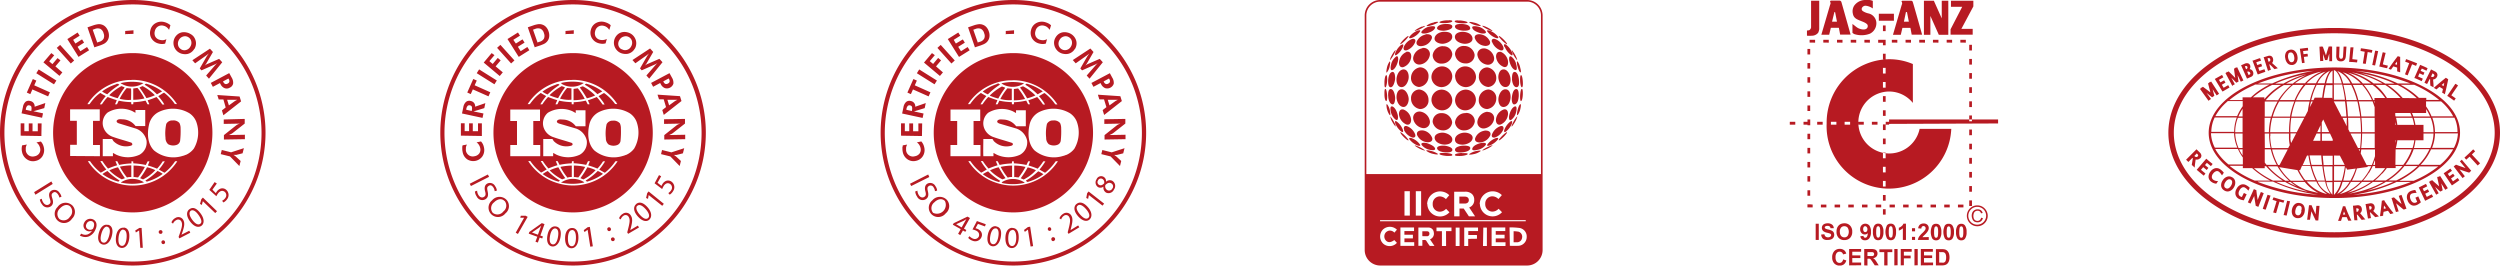
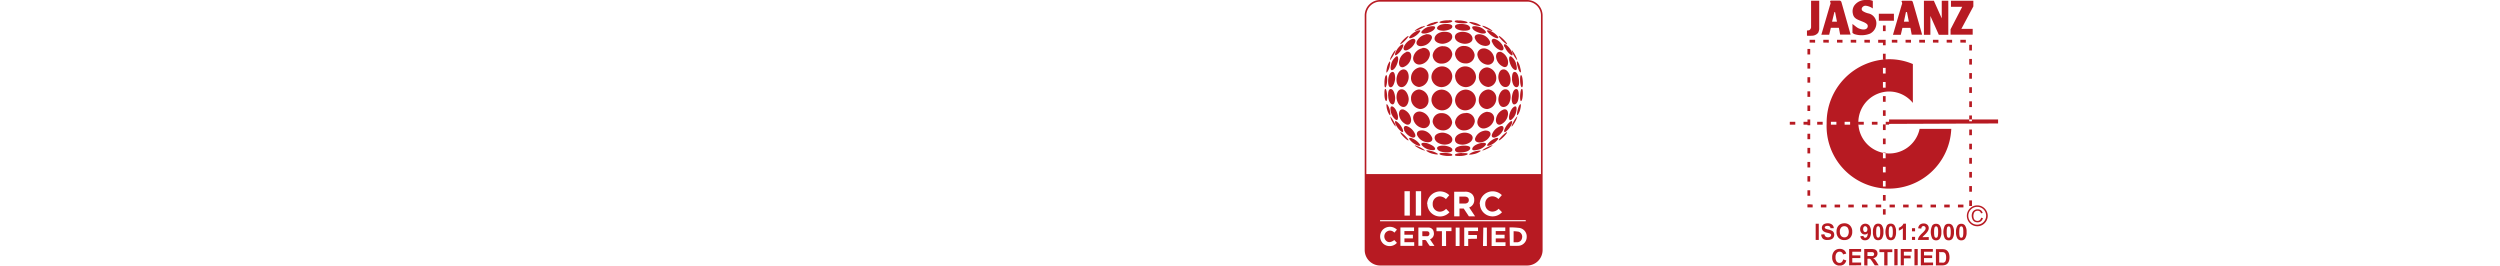
<svg xmlns="http://www.w3.org/2000/svg" viewBox="0 0 564.94 60">
  <defs>
    <style>
      .cls-1, .cls-2 {
        fill: #b71a22;
      }

      .cls-1 {
        fill-rule: evenodd;
      }
    </style>
  </defs>
  <g id="Layer_2" data-name="Layer 2">
    <g id="Layer_1-2" data-name="Layer 1">
      <path class="cls-1" d="M424.57,3.1l3.41,0V4.69h-3.41V3.1ZM429.7.39c-.06-.15.19-.23.19-.23h2a.43.43,0,0,1,.37.35c.25.78,2.09,7.33,2.09,7.33H432l-.29-1.54h-1.81l-.37,1.57h-1.77l2-6.83s.17-.13,0-.65Zm1,2.31-.46,2.19h1.11l-.42-2.17-.23,0ZM445.93.16V1.45l-2.71,5.08h2.56l0,1.31h-5V6.62l2.63-5.08-2.54,0V.16ZM437,.16l1.79,4v-4l1.48,0V7.87h-2.14L436.22,3.6V7.87h-1.46V.16Zm-27.76,0h1.86s0,5.48,0,6.43a2.79,2.79,0,0,1-.23.8,1.81,1.81,0,0,1-1.38.68,9.26,9.26,0,0,1-1.16,0V6.89a1.77,1.77,0,0,0,.52-.07.88.88,0,0,0,.41-.64v-6ZM421.54,0a3.18,3.18,0,0,1,1.67.2V1.91a3.5,3.5,0,0,0-1.65-.62c-.6,0-1.18.68-.66,1.18a3.82,3.82,0,0,0,1.31.56A2.28,2.28,0,0,1,424,5.53a2.6,2.6,0,0,1-1.46,2.09,5.3,5.3,0,0,1-3.52.08,2,2,0,0,1-.41-.29v-2l.56.43a5.31,5.31,0,0,0,.66.48c.55.3,1.69.59,2.11,0a.76.76,0,0,0,.08-.69c-.23-.47-1.39-.83-1.44-.87-.87-.35-1.68-.6-1.87-1.64A2.34,2.34,0,0,1,419,1.29,3.08,3.08,0,0,1,421.54,0Zm-8,.37c0-.15.19-.23.19-.23h2a.47.47,0,0,1,.39.35c.23.78,2.07,7.33,2.07,7.33h-2.36l-.29-1.54h-1.81l-.38,1.57h-1.77l2-6.83s.17-.11,0-.65Zm1,2.31L414,4.89h1.11l-.42-2.15-.23,0ZM410.3,54.22V50.56H411v3.66ZM411.55,53l.72-.07a.87.87,0,0,0,.27.53.8.8,0,0,0,.53.17.83.83,0,0,0,.54-.15.45.45,0,0,0,.18-.35.32.32,0,0,0-.07-.22.5.5,0,0,0-.27-.16,6.08,6.08,0,0,0-.59-.16,2,2,0,0,1-.84-.37,1,1,0,0,1-.17-1.26,1,1,0,0,1,.45-.37,1.93,1.93,0,0,1,.72-.13,1.56,1.56,0,0,1,1,.31,1.07,1.07,0,0,1,.37.8l-.74,0a.6.6,0,0,0-.21-.41.74.74,0,0,0-.46-.12.84.84,0,0,0-.51.13.27.27,0,0,0-.12.23.29.29,0,0,0,.11.22,1.89,1.89,0,0,0,.68.24,3.82,3.82,0,0,1,.8.27,1,1,0,0,1,.41.37,1.16,1.16,0,0,1,.14.58,1.12,1.12,0,0,1-.17.59,1,1,0,0,1-.5.41,2,2,0,0,1-.79.14A1.56,1.56,0,0,1,412,54a1.38,1.38,0,0,1-.45-.93Zm3.46-.62a2.37,2.37,0,0,1,.16-.94,2.1,2.1,0,0,1,.34-.5,1.48,1.48,0,0,1,.48-.33,2,2,0,0,1,.79-.15,1.69,1.69,0,0,1,1.29.51,1.89,1.89,0,0,1,.49,1.39,1.91,1.91,0,0,1-.48,1.39,1.71,1.71,0,0,1-1.29.5,1.69,1.69,0,0,1-1.3-.5,1.89,1.89,0,0,1-.48-1.37Zm.76,0a1.37,1.37,0,0,0,.28.94,1,1,0,0,0,.73.32.91.91,0,0,0,.73-.32,1.76,1.76,0,0,0,0-1.89.94.94,0,0,0-.74-.31.92.92,0,0,0-.73.31,1.37,1.37,0,0,0-.28,1Zm4.65,1,.68-.07a.47.47,0,0,0,.13.31.41.41,0,0,0,.27.1.45.45,0,0,0,.37-.2,1.64,1.64,0,0,0,.2-.83.85.85,0,0,1-.66.3,1,1,0,0,1-.75-.33,1.2,1.2,0,0,1-.31-.87,1.25,1.25,0,0,1,.33-.9,1.15,1.15,0,0,1,.84-.34,1.17,1.17,0,0,1,.92.43,2.29,2.29,0,0,1,.35,1.42,2.25,2.25,0,0,1-.37,1.45,1.2,1.2,0,0,1-1,.45,1,1,0,0,1-.69-.23,1.11,1.11,0,0,1-.34-.69ZM422,51.84a.84.84,0,0,0-.16-.53.47.47,0,0,0-.36-.19.4.4,0,0,0-.32.16,1,1,0,0,0,0,1,.44.44,0,0,0,.35.17.43.43,0,0,0,.34-.16.71.71,0,0,0,.14-.47Zm2.42-1.3a1,1,0,0,1,.84.38,2.42,2.42,0,0,1,.35,1.49,2.45,2.45,0,0,1-.36,1.5,1,1,0,0,1-.83.37,1,1,0,0,1-.86-.41,2.48,2.48,0,0,1-.32-1.46,2.41,2.41,0,0,1,.36-1.49,1,1,0,0,1,.82-.38Zm0,.58a.31.31,0,0,0-.22.09.53.53,0,0,0-.16.29,4.52,4.52,0,0,0-.07.91,3.57,3.57,0,0,0,.07.89.56.56,0,0,0,.16.32.37.37,0,0,0,.22.08.36.36,0,0,0,.23-.08.53.53,0,0,0,.16-.29,4,4,0,0,0,.07-.92,4.23,4.23,0,0,0-.06-.88.62.62,0,0,0-.17-.32.32.32,0,0,0-.23-.09Zm2.85-.58a1,1,0,0,1,.83.38,2.41,2.41,0,0,1,.36,1.49,2.45,2.45,0,0,1-.36,1.5,1,1,0,0,1-.83.37,1,1,0,0,1-.86-.41,3.33,3.33,0,0,1,0-2.95,1,1,0,0,1,.83-.38Zm0,.58a.35.35,0,0,0-.23.09.6.6,0,0,0-.15.29,3.87,3.87,0,0,0-.07.91,4.35,4.35,0,0,0,.06.89.56.56,0,0,0,.17.32.35.35,0,0,0,.22.08.38.38,0,0,0,.23-.08.47.47,0,0,0,.15-.29,3.83,3.83,0,0,0,.08-.92,4,4,0,0,0-.07-.88.63.63,0,0,0-.16-.32.33.33,0,0,0-.23-.09Zm3.46,3.1H430V51.57a2.53,2.53,0,0,1-.91.54v-.64a2.08,2.08,0,0,0,.6-.34,1.31,1.31,0,0,0,.44-.59h.57v3.68Zm1.33-1.95v-.7h.7v.7Zm0,1.95v-.7h.7v.7Zm3.79-.65v.65H433.4a1.77,1.77,0,0,1,.24-.7,4.85,4.85,0,0,1,.79-.88A3.94,3.94,0,0,0,435,52a.75.75,0,0,0,.15-.43.49.49,0,0,0-.83-.35.76.76,0,0,0-.15.44l-.7-.07a1.2,1.2,0,0,1,.4-.84,1.35,1.35,0,0,1,.82-.25,1.2,1.2,0,0,1,.85.29,1,1,0,0,1,.31.73,1.23,1.23,0,0,1-.09.47,1.82,1.82,0,0,1-.28.47A3.76,3.76,0,0,1,435,53l-.42.4a.81.81,0,0,0-.14.2Zm1.66-3a1,1,0,0,1,.84.38,2.49,2.49,0,0,1,.35,1.49,2.45,2.45,0,0,1-.36,1.5,1,1,0,0,1-.83.37,1,1,0,0,1-.86-.41,3.33,3.33,0,0,1,0-2.95,1,1,0,0,1,.83-.38Zm0,.58a.31.31,0,0,0-.22.09.53.53,0,0,0-.16.29,3.87,3.87,0,0,0-.07.91,4.35,4.35,0,0,0,.06.89.62.62,0,0,0,.17.32.35.35,0,0,0,.22.08.38.38,0,0,0,.23-.08.53.53,0,0,0,.16-.29,4.64,4.64,0,0,0,.07-.92,3.48,3.48,0,0,0-.07-.88.56.56,0,0,0-.16-.32.33.33,0,0,0-.23-.09Zm2.85-.58a1,1,0,0,1,.83.38,2.41,2.41,0,0,1,.36,1.49,2.45,2.45,0,0,1-.36,1.5,1,1,0,0,1-.83.37,1,1,0,0,1-.86-.41,3.33,3.33,0,0,1,0-2.95,1,1,0,0,1,.83-.38Zm0,.58a.35.35,0,0,0-.23.09.52.52,0,0,0-.15.29,3.87,3.87,0,0,0-.07.91,4.35,4.35,0,0,0,.06.89.63.63,0,0,0,.16.32.4.4,0,0,0,.23.08.38.38,0,0,0,.23-.08.52.52,0,0,0,.15-.29,3.83,3.83,0,0,0,.08-.92,4,4,0,0,0-.07-.88.63.63,0,0,0-.16-.32.33.33,0,0,0-.23-.09Zm2.85-.58a1,1,0,0,1,.83.38,2.41,2.41,0,0,1,.36,1.49,2.45,2.45,0,0,1-.36,1.5,1,1,0,0,1-.83.37,1,1,0,0,1-.87-.41,2.48,2.48,0,0,1-.32-1.46,2.41,2.41,0,0,1,.36-1.49,1,1,0,0,1,.83-.38Zm0,.58a.33.33,0,0,0-.23.09.53.53,0,0,0-.16.29,4.52,4.52,0,0,0-.07.91,3.57,3.57,0,0,0,.07.89.56.56,0,0,0,.16.32.38.38,0,0,0,.23.08.35.35,0,0,0,.22-.08.53.53,0,0,0,.16-.29,4,4,0,0,0,.07-.92,4.23,4.23,0,0,0-.06-.88.62.62,0,0,0-.17-.32.31.31,0,0,0-.22-.09Zm-26.71,7.47.72.23a1.6,1.6,0,0,1-.55.89,1.72,1.72,0,0,1-2.17-.21,1.92,1.92,0,0,1-.47-1.36,2,2,0,0,1,.47-1.42,1.62,1.62,0,0,1,1.24-.51,1.52,1.52,0,0,1,1.1.4,1.49,1.49,0,0,1,.37.67l-.73.18a.75.75,0,0,0-.27-.45.8.8,0,0,0-.5-.17.83.83,0,0,0-.66.3,1.41,1.41,0,0,0-.26.94,1.55,1.55,0,0,0,.25,1,.82.82,0,0,0,.65.3.72.72,0,0,0,.51-.19,1.06,1.06,0,0,0,.3-.59Zm1.36,1.35V56.27h2.71v.62h-2v.82h1.83v.61h-1.83v1h2v.62Zm3.41,0V56.27h1.56a2.83,2.83,0,0,1,.85.1.92.92,0,0,1,.43.35,1,1,0,0,1,.16.58A1,1,0,0,1,424,58a1.22,1.22,0,0,1-.73.34,1.84,1.84,0,0,1,.4.31,5,5,0,0,1,.42.59l.45.72h-.89l-.53-.8q-.29-.42-.39-.54a.65.65,0,0,0-.23-.15,1.1,1.1,0,0,0-.37,0H422v1.53Zm.74-2.12h.55a2.87,2.87,0,0,0,.66,0,.37.37,0,0,0,.21-.16.46.46,0,0,0,.08-.27.49.49,0,0,0-.1-.3.44.44,0,0,0-.28-.14,4.59,4.59,0,0,0-.54,0H422v.93Zm3.78,2.12v-3h-1.09v-.62h2.91v.62h-1.08v3Zm2.28,0V56.27h.74v3.67Zm1.45,0V56.27H432v.62h-1.77v.87h1.53v.62h-1.53v1.56Zm3.1,0V56.27h.74v3.67Zm1.44,0V56.27h2.72v.62h-2v.82h1.84v.61h-1.84v1h2.05v.62Zm3.41-3.67h1.35a3,3,0,0,1,.7.07,1.25,1.25,0,0,1,.55.34,1.52,1.52,0,0,1,.35.59,2.77,2.77,0,0,1,.12.87,2.57,2.57,0,0,1-.11.78,1.61,1.61,0,0,1-.39.65,1.36,1.36,0,0,1-.52.29,2.27,2.27,0,0,1-.66.08h-1.39V56.27Zm.74.62v2.43h.55a2.34,2.34,0,0,0,.45,0,.72.72,0,0,0,.3-.16.76.76,0,0,0,.19-.35,2.35,2.35,0,0,0,.08-.67,2.11,2.11,0,0,0-.08-.65.84.84,0,0,0-.21-.36.73.73,0,0,0-.34-.17,3.55,3.55,0,0,0-.61,0ZM445,45.28h.62v1.27H445V45.28ZM426.11,48.5V47.27h-.61V48.5Zm0-3.15h-.61V44.07h.61v1.28Zm0-3.19h-.61V40.88h.61v1.28Zm0-3.2h-.61V37.69h.61V39Zm0-3.19h-.61V34.49h.61v1.28Zm0-3.19h-.61V31.3h.61v1.28Zm0-3.19h-.61V28.11h.61v1.28Zm0-3.2h-.61V24.92h.61v1.27Zm0-3.19h-.61V21.72h.61V23Zm0-3.19h-.61V18.53h.61v1.28Zm0-3.19h-.61V15.34h.61v1.28Zm0-3.2h-.61V12.15h.61v1.27Zm0-3.19h-.61V9.65h-1.08V9h1.08V9h.61v1.28Zm0-3.19h-.61V5.76h.61V7Zm.78,20.49h-.76v.64h.76v-.64Zm-2.62,0v.64H423v-.64Zm-3.1,0v.64h-1.24v-.64Zm-3.09,0v.64h-1.24v-.64Zm-3.1,0v.64h-1.24v-.64Zm-3.1,0v.64h-1.24v-.64Zm-3.43.64h-.9v-.64h.9V27h.62V28.3h-.62v-.13Zm-2.76-.64v.64h-1.24v-.64Zm38,18.7v.64h-1.24v-.64Zm-3.1,0v.64h-1.24v-.64Zm-3.1,0v.64h-1.23v-.64Zm-3.09,0v.64h-1.24v-.64Zm-3.1,0v.64h-1.24v-.64Zm-3.1,0v.64H427v-.64Zm-3.09,0v.64h-1.24v-.64Zm-3.1,0v.64h-1.24v-.64Zm-3.1,0v.64h-1.24v-.64Zm-3.09,0v.64h-1.24v-.64Zm-3.1,0v.64h-1.24v-.64Zm-3.1,0v.64h-1.18v-.32l.31.32-.31-.32v-.37h.62v0Zm-.56-2h-.62V43h.62v1.27Zm0-3.19h-.62V39.8h.62v1.27Zm0-3.19h-.62V36.6h.62v1.28Zm0-3.19h-.62V33.41h.62v1.28Zm0-3.2h-.62V30.22h.62v1.27Zm0-6.38h-.62V23.83h.62v1.28Zm0-3.19h-.62V20.64h.62v1.28Zm0-3.2h-.62V17.45h.62v1.27Zm0-3.19h-.62V14.25h.62v1.28Zm0-3.19h-.62V11.06h.62v1.28Zm-.13-2.69V9h1.24v.64Zm3.09,0V9h1.24v.64Zm3.1,0V9h1.24v.64Zm3.1,0V9h1.24v.64Zm3.09,0V9h1.24v.64Zm6.2,0V9h1.24v.64Zm3.1,0V9h1.23v.64Zm3.09,0V9H435v.64Zm3.1,0V9h1.24v.64Zm3.1,0V9h1.23v.64Zm3.09,0V9h1.24v.64Zm2,.51h.62v1.27H445V10.16Zm0,3.19h.62v1.28H445V13.35Zm0,3.19h.62v1.28H445V16.54Zm0,3.19h.62V21H445V19.73Zm0,3.2h.62V24.2H445V22.93Zm0,3.19h.62V27.4H445V26.12Zm0,3.19h.62v1.28H445V29.31Zm0,3.2h.62v1.27H445V32.51Zm0,3.19h.62V37H445V35.7Zm0,3.19h.62v1.28H445V38.89Zm0,3.19h.62v1.28H445V42.08Zm1.83,4.36h0a2.31,2.31,0,0,1,1.66.69,2.36,2.36,0,0,1,.7,1.67h0a2.36,2.36,0,0,1-.7,1.67h0a2.31,2.31,0,0,1-1.66.69h0a2.31,2.31,0,0,1-1.66-.69,2.36,2.36,0,0,1-.7-1.67h0a2.39,2.39,0,0,1,.69-1.67,2.35,2.35,0,0,1,1.67-.69Zm0,.33h0a2,2,0,0,0-1.43.59,2,2,0,0,0-.6,1.44h0a2,2,0,0,0,2,2h0a2.06,2.06,0,0,0,1.43-.59h0a2,2,0,0,0,.6-1.44h0a2,2,0,0,0-2-2Zm.89,2.46.37.09a1.24,1.24,0,0,1-.42.71,1.21,1.21,0,0,1-.76.24,1.44,1.44,0,0,1-.75-.18,1.2,1.2,0,0,1-.43-.55,2,2,0,0,1-.16-.76,1.73,1.73,0,0,1,.17-.78,1.18,1.18,0,0,1,.49-.5,1.36,1.36,0,0,1,.69-.17,1.22,1.22,0,0,1,.72.21,1.12,1.12,0,0,1,.4.62l-.37.08a.92.92,0,0,0-.28-.45.83.83,0,0,0-.48-.14.9.9,0,0,0-.55.16.83.83,0,0,0-.31.42,1.79,1.79,0,0,0,0,1.18.8.8,0,0,0,.33.41.91.91,0,0,0,.48.13.84.84,0,0,0,.54-.18,1,1,0,0,0,.3-.54Zm3.81-21.3V27H426.89v1Zm-10.58,1.22h-7.15a7,7,0,1,1-6.9-8.44,6.89,6.89,0,0,1,5.37,2.58V14.47a13.7,13.7,0,0,0-5.37-1.09,14.32,14.32,0,0,0-14.11,14.53,14.09,14.09,0,0,0,28.16,1.24Z" />
      <path class="cls-2" d="M345.09,0h-33.2a3.5,3.5,0,0,0-3.5,3.5v53a3.5,3.5,0,0,0,3.5,3.5h33.2a3.5,3.5,0,0,0,3.5-3.5V3.5A3.5,3.5,0,0,0,345.09,0Zm-33.2.37h33.2a3.13,3.13,0,0,1,3.13,3.13V39.33H308.76V3.5A3.13,3.13,0,0,1,311.89.37ZM323.75,27.5a1.92,1.92,0,0,1,2-1.94h.07a2.34,2.34,0,0,1,2.33,2.12A2,2,0,0,1,326,29.46a2.35,2.35,0,0,1-2.27-2Zm7.38-1.94a2.33,2.33,0,0,0-2.33,2.11A2,2,0,0,0,331,29.46a2.36,2.36,0,0,0,2.27-2,1.91,1.91,0,0,0-2-1.94Zm-11.76,1.37a2.61,2.61,0,0,0,2.06,2,1.4,1.4,0,0,0,1.69-1.53,2.59,2.59,0,0,0-2.21-2.19h-.16a1.39,1.39,0,0,0-1.38,1.69Zm16.7-1.68a2.58,2.58,0,0,0-2.21,2.2A1.39,1.39,0,0,0,335.55,29a2.61,2.61,0,0,0,2.06-2,1.39,1.39,0,0,0-1.38-1.69Zm-17.21-2.89a2.38,2.38,0,0,0,2,2.28,1.91,1.91,0,0,0,1.95-2.08,2.34,2.34,0,0,0-2.14-2.34h0a1.93,1.93,0,0,0-1.8,2.14Zm17.45-2.14a2.34,2.34,0,0,0-2.14,2.34,1.92,1.92,0,0,0,1.95,2.08,2.38,2.38,0,0,0,2-2.28,1.94,1.94,0,0,0-1.8-2.14Zm-15.45-5a2.4,2.4,0,0,0-2,2.28,2,2,0,0,0,1.81,2.16,2.36,2.36,0,0,0,2.14-2.35,1.93,1.93,0,0,0-1.8-2.09Zm13.31,2.09a2.36,2.36,0,0,0,2.14,2.35,2,2,0,0,0,1.81-2.16,2.38,2.38,0,0,0-2-2.27H336a1.93,1.93,0,0,0-1.8,2.09ZM321.43,10.9a2.61,2.61,0,0,0-2.06,2,1.39,1.39,0,0,0,1.54,1.68,2.59,2.59,0,0,0,2.21-2.19,1.39,1.39,0,0,0-1.41-1.56,1.33,1.33,0,0,0-.28,0Zm12.43,1.53a2.59,2.59,0,0,0,2.21,2.19,1.39,1.39,0,0,0,1.54-1.68,2.61,2.61,0,0,0-2.06-2,1.33,1.33,0,0,0-.28,0,1.38,1.38,0,0,0-1.41,1.56Zm-7.84-2a2.36,2.36,0,0,0-2.27,2,1.92,1.92,0,0,0,2.1,1.94,2.32,2.32,0,0,0,2.33-2.12,1.93,1.93,0,0,0-2.05-1.79Zm2.78,1.78a2.32,2.32,0,0,0,2.33,2.12,1.92,1.92,0,0,0,2.1-1.94,2.36,2.36,0,0,0-2.28-2h-.1a1.92,1.92,0,0,0-2.05,1.78Zm-5.33,10.39a2.46,2.46,0,0,0,2.36,2.34,2.31,2.31,0,0,0,2.35-2.28,2.47,2.47,0,0,0-2.41-2.41h0a2.32,2.32,0,0,0-2.29,2.35m7.74-2.35a2.46,2.46,0,0,0-2.41,2.41,2.31,2.31,0,0,0,2.35,2.28,2.46,2.46,0,0,0,2.36-2.34,2.32,2.32,0,0,0-2.29-2.35ZM325.83,15a2.46,2.46,0,0,0-2.36,2.34,2.32,2.32,0,0,0,2.29,2.35,2.47,2.47,0,0,0,2.42-2.41A2.31,2.31,0,0,0,325.89,15h-.06m3,2.28a2.46,2.46,0,0,0,2.41,2.41,2.32,2.32,0,0,0,2.3-2.35A2.46,2.46,0,0,0,331.15,15h-.06a2.31,2.31,0,0,0-2.29,2.28m-4.59,14c.16.91,1.28,1.34,2.08,1.39s1.9-.23,1.9-1.15-1.3-1.5-2.14-1.54h-.11c-.76,0-1.89.38-1.73,1.31m6.71-1.31c-.83,0-2.12.54-2.13,1.55s1.17,1.2,1.9,1.15,1.92-.48,2.08-1.39-1-1.31-1.73-1.31h-.12m-10.69.54a2.79,2.79,0,0,0,2,1.58c.62.14,1.59,0,1.43-.88a2.66,2.66,0,0,0-2.13-1.75l-.29,0c-.62,0-1.24.34-1,1.07m15.23-1a2.62,2.62,0,0,0-2.13,1.74c-.17.85.81,1,1.43.87a2.74,2.74,0,0,0,2-1.57c.25-.73-.37-1.07-1-1.07a1.43,1.43,0,0,0-.29,0m-18.19-.08A3.37,3.37,0,0,0,318.94,31c.56.25,1.08,0,.85-.65A3.2,3.2,0,0,0,318,28.53a1,1,0,0,0-.31-.06c-.42,0-.57.41-.37.89M339,28.53a3.2,3.2,0,0,0-1.84,1.82c-.23.66.28.9.85.65a3.28,3.28,0,0,0,1.66-1.64c.21-.48.06-.89-.36-.89a.94.94,0,0,0-.31.06m-22.82-2.41a2.8,2.8,0,0,0,1.61,2c.84.28,1.19-.56,1.06-1.27a2.68,2.68,0,0,0-1.78-2.13h-.19c-.68,0-.83.84-.7,1.43m23.66-1.42a2.68,2.68,0,0,0-1.77,2.13c-.13.71.22,1.55,1.06,1.27a2.78,2.78,0,0,0,1.6-2c.14-.59,0-1.43-.7-1.43h-.19m-24.26-2.63c.06.81.51,1.93,1.42,2.09s1.37-1.06,1.33-1.83-.57-2.14-1.59-2.15h0c-.92,0-1.21,1.16-1.15,1.89m24.6-1.89c-1,0-1.54,1.3-1.59,2.15s.33,2,1.33,1.83,1.36-1.28,1.42-2.09-.23-1.89-1.15-1.89ZM317,15.71c-.91.16-1.36,1.28-1.42,2.09s.23,1.9,1.16,1.89,1.54-1.3,1.59-2.15-.29-1.85-1.14-1.85l-.19,0m21.59,1.83c.05.85.57,2.14,1.59,2.15s1.22-1.15,1.16-1.89-.51-1.93-1.42-2.09h-.19c-.85,0-1.18,1.12-1.14,1.84m-20.8-5.77a2.76,2.76,0,0,0-1.6,2c-.15.64,0,1.58.89,1.42A2.68,2.68,0,0,0,318.88,13c.11-.6-.13-1.31-.75-1.31a.91.91,0,0,0-.31,0M338.1,13a2.68,2.68,0,0,0,1.77,2.14c.85.16,1-.78.89-1.42a2.76,2.76,0,0,0-1.6-2,1,1,0,0,0-.32,0c-.61,0-.85.71-.74,1.31M318.94,8.87a3.33,3.33,0,0,0-1.67,1.64c-.25.58,0,1.06.68.83a3.23,3.23,0,0,0,1.84-1.82c.17-.49-.07-.75-.44-.75a1,1,0,0,0-.41.1m18.25.65A3.2,3.2,0,0,0,339,11.34c.65.23.93-.25.67-.83A3.31,3.31,0,0,0,338,8.87a1,1,0,0,0-.41-.1c-.37,0-.61.26-.44.75m-15-1.71a2.79,2.79,0,0,0-2,1.58c-.28.85.6,1.17,1.29,1a2.63,2.63,0,0,0,2.13-1.74c.13-.67-.46-.92-1-.92a2.71,2.71,0,0,0-.41,0m11.11.88a2.62,2.62,0,0,0,2.13,1.74c.69.13,1.57-.19,1.28-1a2.72,2.72,0,0,0-2-1.57,1.84,1.84,0,0,0-.41-.05c-.56,0-1.15.24-1,.92m-7-1.46c-.8,0-1.92.49-2.08,1.39s1.09,1.35,1.85,1.31,2.12-.55,2.13-1.55-1-1.15-1.74-1.15h-.16m2.5,1.15c0,1,1.3,1.5,2.13,1.55s2-.33,1.84-1.32-1.27-1.33-2.08-1.38h-.16c-.72,0-1.73.31-1.73,1.16m-4,25.25c.21.63,1.27.78,1.82.82s1.61.06,1.61-.57-1.36-.9-1.86-.94h-.21c-.52,0-1.55.11-1.36.7m5.89-.69c-.51,0-1.86.23-1.86.93s1.2.61,1.61.58,1.61-.19,1.81-.82-.83-.7-1.35-.7h-.21m-9.38-.13a3.07,3.07,0,0,0,1.81,1.07c.27.07,1.41.26,1.19-.33s-1.3-1-1.94-1.2a3.17,3.17,0,0,0-.53-.05c-.39,0-.78.1-.53.51m13.38-.46c-.64.15-1.7.52-1.94,1.2s.92.4,1.19.33a3,3,0,0,0,1.81-1.07c.25-.41-.15-.51-.54-.51a3.14,3.14,0,0,0-.52.05m-16.09-.75a4.3,4.3,0,0,0,1.6,1.23c.25.12,1,.35.7-.16a4,4,0,0,0-1.77-1.38,1.24,1.24,0,0,0-.44-.11c-.21,0-.32.11-.09.42m19.33-.31a4.07,4.07,0,0,0-1.77,1.37c-.33.52.45.29.7.17a4.42,4.42,0,0,0,1.61-1.23c.22-.31.11-.41-.1-.42a1.24,1.24,0,0,0-.44.11M315.4,28.12a4.35,4.35,0,0,0,1.25,1.6c.5.37.5-.14.32-.52a4.08,4.08,0,0,0-1.39-1.76.4.4,0,0,0-.21-.08c-.24,0-.08.54,0,.76m26-.69A4.1,4.1,0,0,0,340,29.2c-.17.38-.18.88.32.52a4.46,4.46,0,0,0,1.25-1.6c.11-.22.27-.76,0-.76a.46.46,0,0,0-.21.07m-27.07-2.19a3.07,3.07,0,0,0,1.11,1.81c.62.37.54-.71.46-1.05-.16-.65-.54-1.69-1.23-1.95a.36.36,0,0,0-.14,0c-.43,0-.26.95-.2,1.21m28-1.19c-.69.26-1.08,1.3-1.23,1.95-.08.34-.17,1.42.46,1.05a3,3,0,0,0,1.1-1.81c.07-.26.24-1.22-.19-1.22l-.14,0m-28.58-2.3c0,.56.23,1.62.86,1.83s.73-1.17.7-1.56-.25-1.87-1-1.88h0c-.63,0-.6,1.2-.57,1.61m28.94-1.61c-.73,0-.94,1.36-1,1.89s0,1.78.7,1.55.81-1.26.86-1.83c0-.41.06-1.61-.57-1.61h0m-28.08-3.85c-.64.21-.81,1.27-.86,1.83,0,.41-.06,1.62.58,1.61s.94-1.36,1-1.88c0-.36,0-1.58-.55-1.58a.41.41,0,0,0-.15,0m27.1,1.55c0,.53.25,1.87,1,1.89s.61-1.2.58-1.61c-.05-.56-.23-1.62-.87-1.83l-.14,0c-.56,0-.58,1.21-.55,1.57m-26.25-5a3,3,0,0,0-1.1,1.81c-.08.28-.27,1.41.33,1.19s1.07-1.3,1.23-2c.07-.28.14-1.12-.23-1.12a.49.49,0,0,0-.23.08m25.64,1c.15.66.54,1.7,1.23,2s.41-.9.33-1.18a3,3,0,0,0-1.1-1.81.53.53,0,0,0-.23-.08c-.37,0-.3.84-.23,1.12m-24.43-3.71a4.35,4.35,0,0,0-1.25,1.6c-.13.26-.34,1,.18.68A4.08,4.08,0,0,0,317,10.67c.13-.29.17-.64,0-.64a.51.51,0,0,0-.28.12m23.36.52a4,4,0,0,0,1.39,1.76c.52.33.31-.42.18-.68a4.46,4.46,0,0,0-1.25-1.6A.51.51,0,0,0,340,10c-.2,0-.16.35,0,.64M320.16,7a4.3,4.3,0,0,0-1.6,1.23c-.38.5.17.47.53.31a4,4,0,0,0,1.77-1.38c.16-.24.06-.32-.11-.32a1.77,1.77,0,0,0-.59.16m16,.17a4.07,4.07,0,0,0,1.77,1.37c.36.16.91.19.53-.31A4.3,4.3,0,0,0,336.82,7a1.76,1.76,0,0,0-.59-.15c-.17,0-.27.07-.11.32M323.08,6a3,3,0,0,0-1.81,1.08c-.38.62.73.52,1.06.45.64-.15,1.69-.52,1.95-1.2.11-.33-.19-.41-.52-.41a3.23,3.23,0,0,0-.68.08m9.63.33c.24.68,1.3,1,1.94,1.2.32.08,1.44.16,1.06-.46A3,3,0,0,0,333.9,6a3.23,3.23,0,0,0-.68-.08c-.34,0-.63.08-.51.41m-6.13-.9c-.55,0-1.62.2-1.82.82s1.19.72,1.57.69,1.86-.23,1.86-.94c0-.49-.76-.58-1.27-.58h-.34m2.21.57c0,.71,1.35.91,1.86.94s1.79,0,1.56-.69-1.26-.78-1.81-.82l-.34,0c-.51,0-1.28.09-1.27.59M325.3,34.82c.12.23,1.14.38,1.54.41a5.69,5.69,0,0,0,.62,0h0c.36,0,.73,0,.73-.22,0-.36-1.32-.43-1.59-.45h-.3c-.42,0-1.11,0-1,.23m5.06-.22c-.27,0-1.58.09-1.58.45,0,.18.37.22.72.22h0a5.69,5.69,0,0,0,.62,0c.4,0,1.42-.18,1.54-.41s-.59-.23-1-.23h-.3m-8-.48a3.86,3.86,0,0,0,1.59.67c1.09.26,1,0,1,0a4.65,4.65,0,0,0-1.7-.71,3.32,3.32,0,0,0-.73-.12c-.16,0-.25,0-.17.15m11.31,0a4.48,4.48,0,0,0-1.69.73s-.08.23,1,0a3.76,3.76,0,0,0,1.58-.67c.09-.12,0-.15-.16-.15a4.54,4.54,0,0,0-.74.11M319.81,33a7,7,0,0,0,1.51.83c.13.06.9.31.63.1a7.22,7.22,0,0,0-1.66-.9,2,2,0,0,0-.56-.17c-.06,0-.06,0,.08.14m16.88,0a7.09,7.09,0,0,0-1.67.9c-.26.21.5,0,.63-.1a6.73,6.73,0,0,0,1.51-.83c.14-.11.15-.14.08-.14a2,2,0,0,0-.55.17M316.6,30.26a7.16,7.16,0,0,0,1.29,1.29c.3.23.57.28.27-.11A7.28,7.28,0,0,0,316.71,30a.56.56,0,0,0-.24-.13c-.1,0,0,.17.13.38M340.26,30a7.5,7.5,0,0,0-1.44,1.43c-.3.39,0,.33.26.11a6.91,6.91,0,0,0,1.3-1.29c.16-.21.23-.38.13-.38a.63.63,0,0,0-.25.13M314.35,27a7.21,7.21,0,0,0,.89,1.46c.31.38.05-.26,0-.46a7.11,7.11,0,0,0-1-1.61s-.05-.06-.07-.06.14.56.19.67m28.4-.61a7.11,7.11,0,0,0-1,1.61c-.09.2-.35.84,0,.46a7.21,7.21,0,0,0,.89-1.46c.05-.11.26-.67.19-.67s0,0-.07.06m-29.36-1.86a3.48,3.48,0,0,0,.6,1.44c.28.28.15-.6.09-.88a3.2,3.2,0,0,0-.66-1.54l-.06,0c-.17,0,0,.79,0,1m30.17-1c-.3.18-.54,1-.66,1.54-.06.28-.19,1.16.09.88a3.62,3.62,0,0,0,.6-1.44c.05-.21.2-1,0-1a.06.06,0,0,0-.05,0M312.85,21v0c0,.15,0,.29,0,.37,0,.46.1,1.3.36,1.46s.27-.93.25-1.24-.12-1.49-.4-1.5h0c-.17,0-.21.49-.21.89m31.06-.89c-.28,0-.38,1.08-.4,1.5s0,1.42.25,1.24.34-1,.36-1.45,0-1.29-.2-1.29h0M313.22,17c-.26.16-.34,1-.37,1.45v.4c0,.4,0,.9.22.89s.38-1.08.4-1.5,0-1.26-.19-1.26c0,0,0,0-.06,0m30.29,1.24c0,.42.12,1.49.4,1.5s.23-1,.21-1.29-.1-1.29-.36-1.45a.06.06,0,0,0-.05,0c-.22,0-.22,1-.2,1.26M314,13.94a3.62,3.62,0,0,0-.6,1.44c-.05.23-.23,1.14,0,1a3.2,3.2,0,0,0,.66-1.54c.05-.24.16-.93,0-.93s-.05,0-.09,0m28.91.88c.12.53.36,1.36.66,1.54s.08-.75,0-1a3.62,3.62,0,0,0-.6-1.44.14.14,0,0,0-.09,0c-.16,0,0,.69,0,.93m-27.66-3.37a7.29,7.29,0,0,0-.89,1.47c-.06.12-.34.87-.12.6a7.11,7.11,0,0,0,1-1.61c.07-.15.24-.58.17-.58s-.06,0-.13.12m26.54.46a7.11,7.11,0,0,0,1,1.61c.22.27-.06-.48-.12-.61a7,7,0,0,0-.89-1.46c-.07-.09-.11-.12-.13-.12s.1.43.17.58M317.89,8.32a6.85,6.85,0,0,0-1.29,1.29c-.24.31-.27.54.11.25a7.28,7.28,0,0,0,1.45-1.43c.16-.2.16-.29.08-.29a.81.81,0,0,0-.35.18m20.93.11a7.5,7.5,0,0,0,1.44,1.43c.39.29.36.06.12-.25a6.91,6.91,0,0,0-1.3-1.29.74.74,0,0,0-.34-.18c-.08,0-.08.09.08.29M321.32,6a7,7,0,0,0-1.51.83c-.39.3.29.06.48,0A7.67,7.67,0,0,0,322,5.94c.08-.06.07-.08,0-.08a2.59,2.59,0,0,0-.65.18M335,5.94a7,7,0,0,0,1.66.9c.19.09.86.33.47,0A6.52,6.52,0,0,0,335.65,6a3,3,0,0,0-.64-.19c-.05,0-.06,0,0,.09M324,5.09a3.82,3.82,0,0,0-1.58.66c-.22.3.73.08.89,0a4.81,4.81,0,0,0,1.7-.72s0-.11-.24-.11a3.82,3.82,0,0,0-.77.13m8,0a4.81,4.81,0,0,0,1.7.72c.15,0,1.11.26.89,0A3.63,3.63,0,0,0,333,5.09a3.2,3.2,0,0,0-.77-.13c-.28,0-.24.11-.24.11m-4.54-.47a5.69,5.69,0,0,0-.62,0c-.4,0-1.42.18-1.54.41s1.15.23,1.31.22,1.58-.08,1.58-.45c0-.17-.36-.21-.72-.21h0Zm2,0c-.35,0-.72.05-.72.22,0,.36,1.31.43,1.58.45s1.45,0,1.32-.22-1.14-.38-1.55-.42c-.08,0-.34,0-.62,0ZM317.38,43.21h1.21v5.51h-1.21Zm2.56,0h1.2v5.51h-1.2Zm2.56,2.9v0a2.93,2.93,0,0,1,5-2l-.76.89a2,2,0,0,0-1.4-.62,1.62,1.62,0,0,0-1.58,1.72h0a1.63,1.63,0,0,0,1.58,1.74,2,2,0,0,0,1.44-.65l.76.78a2.87,2.87,0,0,1-5-1.85M331,46c.59,0,.92-.32.92-.78v0c0-.52-.36-.79-.94-.79h-1.2V46H331Zm-2.42-2.68h2.5a2.14,2.14,0,0,1,1.59.56,1.75,1.75,0,0,1,.47,1.26h0A1.72,1.72,0,0,1,332,46.88l1.33,2h-1.4l-1.17-1.76h-.95v1.76h-1.2V43.34Zm5.8,2.77v0a2.93,2.93,0,0,1,5-2l-.77.89a2,2,0,0,0-1.39-.62,1.63,1.63,0,0,0-1.59,1.72h0a1.64,1.64,0,0,0,1.59,1.74,1.94,1.94,0,0,0,1.43-.65l.77.78a2.87,2.87,0,0,1-5-1.85m-13,8.13v1.32h-.9V51.42c.78,0,1.56,0,2.33,0A1.18,1.18,0,0,1,324,52.51a1.36,1.36,0,0,1-.71,1.51l-.14.07,1,1.48h-1a.32.32,0,0,1-.18-.15c-.21-.3-.42-.61-.61-.93a.46.46,0,0,0-.49-.26A2.44,2.44,0,0,1,321.46,54.24Zm0-.85c.39,0,.76,0,1.13,0a.52.52,0,0,0,.46-.54.49.49,0,0,0-.43-.57,11.37,11.37,0,0,0-1.17,0v1S321.47,53.33,321.47,53.39Zm19.7-2a17.94,17.94,0,0,1,2.23.13A1.94,1.94,0,0,1,345,53.54a2,2,0,0,1-1.76,2,19.94,19.94,0,0,1-2.05,0Zm.92,3.37c.3,0,.58,0,.85,0a1.14,1.14,0,0,0,1.06-1,1.18,1.18,0,0,0-.78-1.39,7,7,0,0,0-1.13-.11Zm-1.84.84h-3.13V51.4h3.09v.81H338v.84H340v.83H338v.86h2.22ZM316.46,51.4h3.08v.81h-2.18v.84h1.92v.82h-1.91v.86h2.21v.83h-3.12ZM311.87,50c-.06-.19,0-.28.18-.26h32.73V50Zm3.8,4.88a2.21,2.21,0,0,1-3.07.21,2.26,2.26,0,0,1-.12-3.19,2.29,2.29,0,0,1,3.19,0l-.57.67a1.39,1.39,0,0,0-1.26-.44,1.6,1.6,0,0,0-.68.39,1.38,1.38,0,0,0,0,1.81c.49.54,1.1.51,1.92-.08Zm16.11-.9v1.61h-.9V51.41H334v.81h-2.2v.88h1.77c.12,0,.19,0,.19.16s0,.44,0,.69Zm-5,1.61h-.94V52.24h-1.23v-.83H328v.82h-1.23Zm8.41-4.16H336v4.16h-.88Zm-6.24,0h.88v4.16h-.88Z" />
-       <path class="cls-2" d="M29.62,20c.05.8,0,1.72,0,2.56a5.73,5.73,0,0,1-1.24,0,7.8,7.8,0,0,1-1.35-.24,13.39,13.39,0,0,1,1.59-2.41Zm.49,0c0,.84,0,1.74,0,2.55a10.74,10.74,0,0,0,2.53-.3,13.35,13.35,0,0,0-1.58-2.39Zm.32,20a4,4,0,0,0,.77.09,15,15,0,0,0,1.54-2.37v0a11.28,11.28,0,0,0-2.56-.3c0,.9,0,1.7,0,2.6Zm1.24.26.66.29a11.53,11.53,0,0,0,1.07-.63,9.39,9.39,0,0,0,1.7-1.47,8.27,8.27,0,0,0-1.87-.65l0,0a18.86,18.86,0,0,1-1.47,2.32Zm-2-.31V37.37a13.26,13.26,0,0,0-2.48.27l-.08.06a14.14,14.14,0,0,0,1.59,2.41C29,40,29.39,40,29.71,40Zm1.84-20.19a26.24,26.24,0,0,1,1.58,2.41A9.84,9.84,0,0,0,35,21.52l0,0a11.15,11.15,0,0,0-2.77-2.06C32,19.55,31.77,19.64,31.55,19.76Zm-4-.81a4.61,4.61,0,0,0,4.9-.17v0a11.3,11.3,0,0,0-5.14,0C27.29,18.86,27.45,18.89,27.52,19Zm-.53.21c-.08-.07-.19-.13-.28-.21s-.2.05-.32,0v0c-.06,0-.09,0-.14.09a10.81,10.81,0,0,0-3.17,1.62v0a4.94,4.94,0,0,0,1.17.64A16.14,16.14,0,0,1,27,19.16Zm1.24,21.09a26.33,26.33,0,0,1-1.55-2.44h-.06a9.71,9.71,0,0,0-1.87.67v.05a10.47,10.47,0,0,0,2.79,2C27.75,40.44,28,40.37,28.23,40.25Zm-.09-20.52c-.23-.11-.46-.18-.69-.27a12,12,0,0,0-2.71,2l0,.09a12.21,12.21,0,0,0,1.82.63h.06a19.91,19.91,0,0,1,1.5-2.32Zm7.41,1.55,1.05-.6,0-.06A10.81,10.81,0,0,0,33,18.9c-.11.08-.26.16-.3.26a13.18,13.18,0,0,1,2.73,2.12ZM48,30A18,18,0,1,1,30,12,18,18,0,0,1,48,30ZM19.75,23.53a2,2,0,0,0,.49,0A13.23,13.23,0,0,1,21.48,22a8,8,0,0,1,1.19-1c.4.26.84.48,1.23.72a12.71,12.71,0,0,0-1.32,1.84,1,1,0,0,0,.46,0,11.14,11.14,0,0,1,1.28-1.64c.66.24,1.31.5,2,.69l.06.06-.38.89a1.62,1.62,0,0,0,.44,0c.14-.26.25-.55.4-.81a14.78,14.78,0,0,0,2.77.33c.12.11,0,.34.08.48h.41c.05-.16,0-.32.05-.46a15,15,0,0,0,2.68-.35h.07l.42.8a1,1,0,0,0,.42,0l-.38-.89,0,0a16,16,0,0,0,2-.74,15.62,15.62,0,0,1,1.32,1.69,1.59,1.59,0,0,0,.45,0,5.87,5.87,0,0,0-.65-1,6.43,6.43,0,0,0-.68-.82v-.08L36.92,21l.16-.06A11.31,11.31,0,0,1,39.5,23.5c.18,0,.33.06.49,0a12.11,12.11,0,0,0-9.1-5.42v0l0,0a7,7,0,0,0-1.37,0,3.57,3.57,0,0,0-.56,0A12,12,0,0,0,19.75,23.53ZM29.9,32.62c0,.14-.14.22-.25.28a4,4,0,0,1-4-1c-.12-.16-.2-.34-.32-.49H23.22c0,1.24,0,2.67,0,3.89h2.3l0-.74c.26.12.52.28.78.41a6.3,6.3,0,0,0,5.22,0,3.15,3.15,0,0,0,1.59-3.21A3.66,3.66,0,0,0,30.51,29L26.8,27.86l-.27-.14a.43.43,0,0,1-.17-.41c.29-.51,1-.35,1.47-.34a3.75,3.75,0,0,1,2.8,1.52c.68,0,1.46,0,2.19,0,0-1.25,0-2.35,0-3.63-.69,0-1.53,0-2.22,0a3.39,3.39,0,0,1,0,.63l-.71-.39a6,6,0,0,0-5.57.33,3.1,3.1,0,0,0-1,3.21,3.42,3.42,0,0,0,2.23,2.3c1.36.49,2.79.84,4.17,1.31C29.74,32.32,29.93,32.45,29.9,32.62ZM22.58,35.3V32.77c-.51,0-1.07,0-1.56,0V27.36l0-.05,1.52,0c0-.87,0-1.8,0-2.6H15.84c0,.81,0,1.76,0,2.59.52,0,1,0,1.52,0v5.21l0,.21-1.51,0c0,.86,0,1.69,0,2.53Zm17.48,1.15a2,2,0,0,0-.49,0A11.77,11.77,0,0,1,37.23,39s-.12,0-.15,0c-.39-.25-.8-.45-1.17-.69a13.25,13.25,0,0,0,1.34-1.86h-.48a10.73,10.73,0,0,1-1.28,1.67,16.69,16.69,0,0,0-2-.7l-.08-.06a7,7,0,0,0,.37-.91h-.41l-.42.83a19,19,0,0,0-2.81-.37c-.05-.13,0-.33-.05-.46h-.4c0,.19.05.33,0,.48a16.53,16.53,0,0,0-2.76.34l-.41-.82a1.2,1.2,0,0,0-.43,0l.38.9,0,0a17.28,17.28,0,0,0-2,.72l-.07,0a12.83,12.83,0,0,1-1.17-1.52c-.08-.26-.39-.11-.56-.14a13.59,13.59,0,0,0,1.35,1.89c-.41.24-.82.52-1.25.72a11.23,11.23,0,0,1-2.42-2.59,1.61,1.61,0,0,0-.49,0,12,12,0,0,0,4.61,4.18s0,0,0,0,.05,0,0,0a12.53,12.53,0,0,0,3.85,1.21A12,12,0,0,0,40.06,36.45Zm3.75-2.88a7.15,7.15,0,0,0,.52-6.11,4.11,4.11,0,0,0-1.53-1.87,7.29,7.29,0,0,0-7.07-.21,4.18,4.18,0,0,0-2.08,2.91c-.42,1.94-.31,4.26,1.16,5.71a6.87,6.87,0,0,0,6.43,1.24,3,3,0,0,0,.67-.23L42,35A4.53,4.53,0,0,0,43.81,33.57ZM40.55,27.8A1.77,1.77,0,0,0,39,27.22a1.5,1.5,0,0,0-1.43.79,9.93,9.93,0,0,0-.17,3.14,1.9,1.9,0,0,0,.6,1.44,2.36,2.36,0,0,0,2,.12,1.19,1.19,0,0,0,.7-.88A18.9,18.9,0,0,0,40.81,29,2.65,2.65,0,0,0,40.55,27.8Zm-7.7,13,0,0a2,2,0,0,0,.34.25l.72-.23a10.26,10.26,0,0,0,2.86-1.53,5.94,5.94,0,0,0-1.18-.66A13.67,13.67,0,0,1,32.85,40.8Zm-9.7-1.47v0a10.67,10.67,0,0,0,3.58,1.72,1.05,1.05,0,0,0,.3-.25,15,15,0,0,1-2.75-2.16A7.89,7.89,0,0,0,23.15,39.33Zm4.33,1.79c-.05,0-.15.06-.12.14a11.63,11.63,0,0,0,5,0s.15,0,.11-.1A4.71,4.71,0,0,0,27.48,41.12ZM30,0A30,30,0,1,0,60,30,30,30,0,0,0,30,0Zm0,1A29.05,29.05,0,1,1,1,30,29,29,0,0,1,30,1ZM11.61,41l-3.9,2.42L8,44l3.91-2.43ZM9,45.09a2.34,2.34,0,0,0,.51,1.1,1.39,1.39,0,0,0,2,.42c.53-.42.57-1,.32-1.76s-.22-1,.12-1.27.68-.25,1.08.24a1.83,1.83,0,0,1,.38.82l.48-.18a2.06,2.06,0,0,0-.47-.93,1.32,1.32,0,0,0-1.9-.38c-.51.41-.52,1-.26,1.77s.17,1-.17,1.25-.83.21-1.21-.26a2.11,2.11,0,0,1-.44-1Zm7.2,1.22a2.18,2.18,0,0,0-3.19.47,2.1,2.1,0,0,0,.07,3.11,2.15,2.15,0,0,0,3.19-.47A2.1,2.1,0,0,0,16.22,46.31Zm-.34.35A1.66,1.66,0,0,1,15.79,49a1.66,1.66,0,0,1-2.36.5,1.65,1.65,0,0,1,.09-2.37C14.17,46.4,15.13,46,15.88,46.66Zm2.2,6.59a2.7,2.7,0,0,0,.52.2,2.23,2.23,0,0,0,1.42,0,2.77,2.77,0,0,0,1.56-1.57c.48-1,.28-1.93-.55-2.31a1.51,1.51,0,0,0-2,.8,1.29,1.29,0,0,0,.62,1.78,1.32,1.32,0,0,0,1.15,0h0a2,2,0,0,1-1,.83,1.69,1.69,0,0,1-1,0,2.24,2.24,0,0,1-.45-.19ZM20.8,50c.57.27.58.91.26,1.6a.35.35,0,0,1-.14.17,1,1,0,0,1-1,.06.85.85,0,0,1-.38-1.21A1,1,0,0,1,20.8,50Zm3.62.83c-.87-.24-1.7.38-2.09,1.82s0,2.36.82,2.59,1.71-.4,2.1-1.86S25.32,51,24.42,50.79Zm-.15.44c.6.16.68.92.39,2s-.76,1.71-1.36,1.55-.7-.87-.39-2S23.76,51.09,24.27,51.23Zm3.68.19c-.89-.08-1.61.67-1.75,2.15s.37,2.33,1.24,2.41,1.61-.68,1.76-2.18S28.88,51.51,28,51.42Zm-.08.46c.62.06.83.8.73,1.89s-.47,1.81-1.08,1.75-.84-.74-.73-1.88S27.35,51.83,27.87,51.88ZM31.7,56l.57,0L32,51.51l-.51,0-.93.58.14.45.74-.47h0Zm4.68-3.15a.43.43,0,1,0-.5-.3A.4.4,0,0,0,36.38,52.83ZM37,55.15a.4.4,0,0,0,.28-.52.4.4,0,0,0-.5-.31.41.41,0,0,0-.28.53A.4.4,0,0,0,37,55.15Zm6-2.56-.23-.45L41,53.05v0l.17-.45c.42-1.23.65-2.09.28-2.82a1.25,1.25,0,0,0-1.8-.53,1.93,1.93,0,0,0-.91,1l.36.29a1.45,1.45,0,0,1,.67-.76A.8.8,0,0,1,41,50.1c.29.6.1,1.34-.42,2.82l-.22.62.17.33Zm-.19-5.32c-.72.54-.75,1.58.14,2.77s1.84,1.48,2.54,1,.74-1.59-.16-2.8S43.58,46.71,42.83,47.27Zm.25.39c.5-.37,1.15,0,1.8.92s.87,1.66.38,2-1.12,0-1.8-.92S42.66,48,43.08,47.66Zm5.58.49.4-.42-3.19-3.08-.35.37-.3,1.06.41.23.23-.84h0Zm-.14-7-1.2,1.75,1.59,1.44c.08-.14.17-.32.31-.53.5-.73,1.06-.82,1.53-.5a1,1,0,0,1,.2,1.41,1.92,1.92,0,0,1-.74.65l.29.38a2.2,2.2,0,0,0,.86-.76A1.55,1.55,0,0,0,51,42.8a1.29,1.29,0,0,0-1.3-.12,1.91,1.91,0,0,0-.74.65c-.09.14-.13.23-.18.32L48,42.86l1-1.39ZM6,32.67l-1,.18a3.53,3.53,0,0,0-.1.74,3.25,3.25,0,0,0,.08.75A2.58,2.58,0,0,0,6.08,36,2.34,2.34,0,0,0,8,36.37a2.38,2.38,0,0,0,1.6-1.08,2.65,2.65,0,0,0,.3-2,3.32,3.32,0,0,0-.25-.71,2.49,2.49,0,0,0-.42-.6l-1,.21a2.05,2.05,0,0,1,.54.56,2.36,2.36,0,0,1,.29.71,1.51,1.51,0,0,1-.2,1.21,1.61,1.61,0,0,1-1.06.65,1.63,1.63,0,0,1-1.28-.19,1.59,1.59,0,0,1-.69-1.08,2.58,2.58,0,0,1,0-.36,2.07,2.07,0,0,1,0-.35,2.27,2.27,0,0,1,.25-.7Zm3.35-2,.05-2.79-.86,0,0,1.78-1.19,0,0-1.78H6.5l0,1.77h-1l0-1.78H4.67l0,2.79,4.74.08Zm.86-7.38-2.38.83a1.23,1.23,0,0,0-.24-.84,1.21,1.21,0,0,0-.75-.45A1.17,1.17,0,0,0,5.77,23a2.05,2.05,0,0,0-.59,1.19l-.31,1.42,4.64,1,.21-1-2.17-.47L10,24.43l.24-1.14ZM7.06,25.08l-1.22-.26,0-.15a1.49,1.49,0,0,1,.3-.74.55.55,0,0,1,.53-.11.51.51,0,0,1,.41.29,1.65,1.65,0,0,1,0,.82l0,.15Zm.68-5.8.47-1.07-.79-.35L6.06,20.92l.79.35.47-1.06,3.55,1.57.41-.92L7.74,19.28Zm4.46-.22.54-.86-4-2.51-.54.86,4,2.51Zm1.24-1.92.65-.78L12.52,15l1.15-1.36L13,13.13l-1.15,1.36-.74-.63,1.14-1.36L11.6,12,9.81,14.09l3.63,3.05ZM16,14.35l.76-.68-3.17-3.52-.76.67L16,14.35Zm1.76-1.51,2.37-1.48-.46-.73-1.51.95-.63-1L19,9.63l-.46-.73-1.5.94L16.53,9,18,8.07l-.46-.72L15.22,8.83l2.51,4Zm4.19-3.27-1-2.85.53-.19a1.61,1.61,0,0,1,1.22,0,1.58,1.58,0,0,1,.71,1,1.56,1.56,0,0,1,0,1.2,1.58,1.58,0,0,1-1,.72l-.53.18Zm-.68,1.14,1-.33.34-.11c.24-.09.45-.17.62-.25a2.94,2.94,0,0,0,.44-.23,2.14,2.14,0,0,0,.57-.55,2.06,2.06,0,0,0,.37-1,2.7,2.7,0,0,0-.15-1.13,2.67,2.67,0,0,0-.58-1,1.91,1.91,0,0,0-.87-.55,1.67,1.67,0,0,0-.42-.09,2.05,2.05,0,0,0-.43,0,5.76,5.76,0,0,0-1.17.29l-1.22.42,1.54,4.48Zm7.08-3,1.81-.06,0-.81L28.29,7l0,.81Zm9.87-1,.29-1a1.76,1.76,0,0,0-.3-.24,3.35,3.35,0,0,0-1-.46,2.61,2.61,0,0,0-2,.2A2.34,2.34,0,0,0,34,6.77a2.37,2.37,0,0,0,.24,1.92,2.59,2.59,0,0,0,1.61,1.15,3.24,3.24,0,0,0,.75.11,2.84,2.84,0,0,0,.72-.1l.28-1a2.05,2.05,0,0,1-.74.23A2.26,2.26,0,0,1,36.1,9a1.54,1.54,0,0,1-1-.72A1.7,1.7,0,0,1,35,7a1.55,1.55,0,0,1,2-1.17,1.77,1.77,0,0,1,.64.3,2.09,2.09,0,0,1,.51.55Zm5.71,4.36a2.49,2.49,0,0,0,.33-.91,2.29,2.29,0,0,0-.06-1,2.67,2.67,0,0,0-.43-.88A2.42,2.42,0,0,0,43,7.66a2.66,2.66,0,0,0-.93-.34,2.54,2.54,0,0,0-1,0,2.29,2.29,0,0,0-.87.39,2.72,2.72,0,0,0-.66.73,2.51,2.51,0,0,0,.24,2.87,2.34,2.34,0,0,0,.66.56,2.37,2.37,0,0,0,.91.33,2.73,2.73,0,0,0,1,0,2.28,2.28,0,0,0,.88-.4,2.45,2.45,0,0,0,.66-.73Zm-3,.06a1.39,1.39,0,0,1-.69-.94A1.62,1.62,0,0,1,40.45,9a1.56,1.56,0,0,1,.95-.75,1.37,1.37,0,0,1,1.15.15,1.4,1.4,0,0,1,.67.94A1.58,1.58,0,0,1,43,10.55a1.54,1.54,0,0,1-.94.75,1.4,1.4,0,0,1-1.14-.16Zm2.52,2.46.64.72,2.36-1.67a6.11,6.11,0,0,0,.64-.49l.11-.1-.33.46-.14.2-1.59,2.76.38.43,2.92-1.29.27-.13.26-.15.12-.07-.08.07-.22.21-.32.36-1.89,2.17.64.71,3-3.71-.7-.77-2.69,1.17-.24.12-.32.22.13-.16.11-.14a1.42,1.42,0,0,0,.14-.22l1.47-2.54L47.44,11l-4,2.63Zm6.94,4.81,1.23-.66.07.13a.9.9,0,0,1,.14.61.66.66,0,0,1-.36.4.75.75,0,0,1-.58.1.92.92,0,0,1-.43-.46l-.07-.12Zm-2.77.31.48.91,1.6-.85.13.24a1.76,1.76,0,0,0,.92.91,1.33,1.33,0,0,0,1.17-.11,1.3,1.3,0,0,0,.76-.91,2.2,2.2,0,0,0-.33-1.38l-.55-1-4.18,2.22Zm4.1,5.1-.39-1.25,1.6,0h.25l.42,0-.37.19-.2.12-1.31.95ZM49.1,21.47l.32,1,1.06,0L51,24.28l-.85.67.33,1.1,4-3.14-.34-1.1-5.06-.34ZM50.56,27l0,1,2.7-.05h.53l.41-.06-.51.24a2.61,2.61,0,0,0-.32.2l-2.77,2.2,0,1,4.74-.08,0-1-2.65.05h-.52l-.22,0-.19,0,.49-.24a2.54,2.54,0,0,0,.33-.2l2.72-2.14,0-1.05L50.56,27Zm-.43,6.83-.25,1,2.1.52,2.11,2.17.29-1.14-1.09-1a2.51,2.51,0,0,0-.24-.19l-.14-.1L52.77,35l.36,0,.27,0,1.42-.36.29-1.16-2.89.94-2.09-.53Z" />
-       <path class="cls-2" d="M126.78,18.75a11.3,11.3,0,0,1,5.14,0v0A4.61,4.61,0,0,1,127,19C126.94,18.89,126.79,18.86,126.78,18.75Zm4.39,21.51.66.29a11.53,11.53,0,0,0,1.07-.63,9.39,9.39,0,0,0,1.7-1.47,8.27,8.27,0,0,0-1.87-.65l0,0a18.86,18.86,0,0,1-1.47,2.32ZM129.93,40a4,4,0,0,0,.77.09,15.75,15.75,0,0,0,1.54-2.37v0a11.42,11.42,0,0,0-2.56-.3c0,.9,0,1.7,0,2.6ZM135,21.28l1.06-.6,0-.06a10.77,10.77,0,0,0-3.6-1.72c-.1.08-.26.16-.29.26A13.18,13.18,0,0,1,135,21.28ZM129.21,40l0-2.58a13.45,13.45,0,0,0-2.48.27l-.07.06a13,13,0,0,0,1.59,2.41C128.54,40,128.89,40,129.21,40Zm-2.72-20.79c-.08-.07-.19-.13-.28-.21s-.2.05-.32,0v0c-.06,0-.09,0-.14.09a10.81,10.81,0,0,0-3.17,1.62v0a5.08,5.08,0,0,0,1.16.64A16.2,16.2,0,0,1,126.49,19.16Zm4.56.6a24.21,24.21,0,0,1,1.57,2.41,9.84,9.84,0,0,0,1.87-.65l0,0a10.8,10.8,0,0,0-2.77-2.06C131.52,19.55,131.26,19.64,131.05,19.76Zm-1.44.28c0,.84,0,1.74,0,2.55a10.6,10.6,0,0,0,2.52-.3,13.29,13.29,0,0,0-1.57-2.39Zm10.44,7.76a1.79,1.79,0,0,0-1.55-.58,1.49,1.49,0,0,0-1.42.79,9.65,9.65,0,0,0-.17,3.14,1.83,1.83,0,0,0,.6,1.44,2.34,2.34,0,0,0,2,.12,1.18,1.18,0,0,0,.71-.88,20.35,20.35,0,0,0,.09-2.81A2.79,2.79,0,0,0,140.05,27.8ZM127.73,40.25a22.72,22.72,0,0,1-1.55-2.44h-.06a9.47,9.47,0,0,0-1.87.67v.05a10.47,10.47,0,0,0,2.79,2C127.25,40.44,127.51,40.37,127.73,40.25Zm.41-20.37a13.39,13.39,0,0,0-1.59,2.41,7.86,7.86,0,0,0,1.34.24,5.75,5.75,0,0,0,1.24,0c0-.84,0-1.76,0-2.56ZM147.51,30a18,18,0,1,1-18-18A18,18,0,0,1,147.51,30Zm-28.27-6.47c.16,0,.34,0,.49,0A14.38,14.38,0,0,1,121,22a8.11,8.11,0,0,1,1.2-1c.4.26.84.48,1.22.72a13.44,13.44,0,0,0-1.31,1.84,1,1,0,0,0,.46,0,11.14,11.14,0,0,1,1.28-1.64c.66.24,1.3.5,2,.69l.06.06-.39.89a1.69,1.69,0,0,0,.45,0c.14-.26.24-.55.4-.81a14.68,14.68,0,0,0,2.77.33c.12.11,0,.34.07.48h.42c0-.16,0-.32,0-.46a14.89,14.89,0,0,0,2.68-.35h.08l.41.8a1,1,0,0,0,.43,0l-.38-.89,0,0a17.19,17.19,0,0,0,2-.74,15.54,15.54,0,0,1,1.31,1.69,1.64,1.64,0,0,0,.46,0,5.35,5.35,0,0,0-.66-1,6.33,6.33,0,0,0-.67-.82v-.08l1.07-.63.15-.06A11.1,11.1,0,0,1,139,23.5c.19,0,.34.06.49,0a12.08,12.08,0,0,0-9.09-5.42l0,0,0,0a6.85,6.85,0,0,0-1.36,0,3.68,3.68,0,0,0-.57,0A12,12,0,0,0,119.24,23.53Zm10.15,9.09c0,.14-.13.22-.24.28a4,4,0,0,1-4-1c-.13-.16-.2-.34-.32-.49h-2.07c0,1.24,0,2.67,0,3.89H125l0-.74c.26.12.52.28.78.41a6.3,6.3,0,0,0,5.22,0,3.15,3.15,0,0,0,1.59-3.21A3.66,3.66,0,0,0,130,29l-3.71-1.09-.27-.14a.41.41,0,0,1-.17-.41c.29-.51,1-.35,1.47-.34a3.75,3.75,0,0,1,2.8,1.52c.67,0,1.45,0,2.19,0,0-1.25,0-2.35,0-3.63-.69,0-1.53,0-2.22,0a2.72,2.72,0,0,1,0,.63l-.7-.39a6,6,0,0,0-5.58.33,3.12,3.12,0,0,0-1,3.21,3.42,3.42,0,0,0,2.24,2.3c1.36.49,2.79.84,4.16,1.31C129.24,32.32,129.42,32.45,129.39,32.62Zm-7.31,2.68V32.77c-.51,0-1.08,0-1.57,0l0-5.37,0-.05,1.52,0c0-.87,0-1.8,0-2.6h-6.72c0,.81,0,1.76,0,2.59.52,0,1,0,1.52,0v5.21l0,.21-1.52,0c0,.86,0,1.69,0,2.53Zm17.48,1.15a2,2,0,0,0-.49,0A11.77,11.77,0,0,1,136.73,39s-.13,0-.16,0c-.38-.25-.79-.45-1.16-.69a12.42,12.42,0,0,0,1.33-1.86h-.47A10.22,10.22,0,0,1,135,38.1a15.94,15.94,0,0,0-2-.7l-.08-.06a7,7,0,0,0,.37-.91h-.42l-.41.83a19.09,19.09,0,0,0-2.82-.37c0-.13,0-.33,0-.46h-.4c0,.19,0,.33-.05.48a16.54,16.54,0,0,0-2.75.34l-.41-.82a1.17,1.17,0,0,0-.43,0l.38.9,0,0a18,18,0,0,0-2,.72l-.06,0a12.92,12.92,0,0,1-1.18-1.52c-.07-.26-.38-.11-.55-.14a13.59,13.59,0,0,0,1.35,1.89c-.41.24-.83.52-1.26.72a11.45,11.45,0,0,1-2.42-2.59,1.61,1.61,0,0,0-.49,0,12.16,12.16,0,0,0,4.61,4.18,0,0,0,0,1,0,0s0,0,0,0a12.59,12.59,0,0,0,3.86,1.21A12,12,0,0,0,139.56,36.45Zm3.75-2.88a7.18,7.18,0,0,0,.52-6.11,4.11,4.11,0,0,0-1.53-1.87,7.29,7.29,0,0,0-7.07-.21,4.19,4.19,0,0,0-2.09,2.91c-.41,1.94-.3,4.26,1.17,5.71a6.86,6.86,0,0,0,6.43,1.24,3.12,3.12,0,0,0,.67-.23l.06,0A4.56,4.56,0,0,0,143.31,33.57ZM127.63,19.73c-.23-.11-.46-.18-.69-.27a12.23,12.23,0,0,0-2.71,2l0,.09a12.74,12.74,0,0,0,1.83.63h.06a19.91,19.91,0,0,1,1.5-2.32Zm-5,19.6v0a10.72,10.72,0,0,0,3.59,1.72,1.42,1.42,0,0,0,.3-.25,15,15,0,0,1-2.75-2.16A8.58,8.58,0,0,0,122.64,39.33Zm9.71,1.47,0,0a1.91,1.91,0,0,0,.33.25l.72-.23a10.31,10.31,0,0,0,2.87-1.53,6.23,6.23,0,0,0-1.18-.66A13.67,13.67,0,0,1,132.35,40.8Zm-5.37.32s-.16.06-.13.14a11.63,11.63,0,0,0,5.05,0s.16,0,.11-.1A4.69,4.69,0,0,0,127,41.12ZM129.5,0a30,30,0,1,0,30,30,30,30,0,0,0-30-30Zm0,1A29.05,29.05,0,1,1,100.44,30,29,29,0,0,1,129.5,1ZM110.25,39.43l-4.1,2.09.27.52,4.1-2.08Zm-2.93,3.84a2.33,2.33,0,0,0,.41,1.14,1.39,1.39,0,0,0,2,.59c.56-.37.65-.91.47-1.72s-.14-1,.22-1.26.7-.19,1.06.33a1.79,1.79,0,0,1,.3.85l.5-.13a2,2,0,0,0-.39-1,1.32,1.32,0,0,0-1.86-.54c-.54.36-.6,1-.4,1.74s.08,1-.28,1.23-.85.14-1.19-.36a2.06,2.06,0,0,1-.34-1.05Zm7.08,1.83a2.19,2.19,0,0,0-3.22.19A2.1,2.1,0,0,0,111,48.4a2.14,2.14,0,0,0,3.22-.19A2.09,2.09,0,0,0,114.4,45.1Zm-.36.32a1.65,1.65,0,0,1-.29,2.36,1.67,1.67,0,0,1-2.4.31,1.65,1.65,0,0,1,.29-2.36C112.35,45,113.34,44.72,114,45.42Zm2.5,7.16.5.29,2.2-3.86-.45-.26-1.1,0-.12.45.87,0h0Zm5,2.23.41-1.13.58.21.16-.45-.58-.21.94-2.59-.61-.22-2.83,2-.13.38,1.94.7L121,54.62Zm-1.33-2.27h0l1.54-1.05c.19-.15.35-.29.57-.49h0c-.09.21-.18.43-.26.65l-.5,1.39Zm5.43-1.36c-.88-.16-1.66.53-1.93,2s.19,2.35,1,2.5,1.66-.54,1.93-2S126.57,51.34,125.65,51.18Zm-.11.45c.61.11.75.86.56,1.94s-.62,1.76-1.22,1.65-.77-.8-.57-1.94S125,51.53,125.54,51.63Zm3.75-.11c-.9,0-1.56.79-1.58,2.28s.57,2.29,1.43,2.3,1.56-.81,1.58-2.32S130.22,51.53,129.29,51.52Zm0,.46c.62,0,.89.73.87,1.82s-.32,1.85-.94,1.84-.89-.67-.87-1.82S128.72,52,129.25,52Zm4.11,3.77.58-.09-.68-4.39-.5.08-.88.66.18.43.7-.52h0Zm4.4-3.54a.4.4,0,0,0,.24-.54.41.41,0,1,0-.76.29A.39.39,0,0,0,137.76,52.21Zm.84,2.27a.43.43,0,0,0-.29-.81.4.4,0,0,0-.24.55A.41.41,0,0,0,138.6,54.48Zm5.77-3.08-.26-.42L142.42,52h0l.13-.47c.32-1.25.47-2.13,0-2.83a1.24,1.24,0,0,0-1.83-.37,1.87,1.87,0,0,0-.83,1l.38.26a1.6,1.6,0,0,1,.6-.82.79.79,0,0,1,1.21.28c.35.57.21,1.32-.18,2.84l-.16.63.2.32Zm-.65-5.26c-.68.59-.62,1.63.37,2.75s2,1.32,2.61.74.61-1.64-.39-2.78S144.42,45.52,143.72,46.14Zm.28.37c.47-.41,1.15-.06,1.88.76s1,1.58.54,2-1.11.1-1.88-.76S143.61,46.86,144,46.51Zm5.62,0,.36-.45-3.44-2.8-.32.39L146,44.74l.43.2.16-.86h0Zm-.73-6.94-1,1.85,1.71,1.3a5.39,5.39,0,0,1,.27-.56c.43-.77,1-.9,1.48-.62a1,1,0,0,1,.32,1.39,2.06,2.06,0,0,1-.68.7l.32.36a2.25,2.25,0,0,0,.78-.83,1.54,1.54,0,0,0-.5-2.19,1.28,1.28,0,0,0-1.3,0,1.89,1.89,0,0,0-.68.72,3.13,3.13,0,0,0-.16.32l-.9-.71.83-1.47Zm-43.38-6.91-1,.18a2.45,2.45,0,0,0-.08.37c0,.13,0,.25,0,.37a3.25,3.25,0,0,0,.08.75A2.53,2.53,0,0,0,105.57,36a2.53,2.53,0,0,0,3.48-.73,2.56,2.56,0,0,0,.3-2,2.61,2.61,0,0,0-.66-1.31l-1,.21a1.88,1.88,0,0,1,.53.56,1.94,1.94,0,0,1,.29.71,1.51,1.51,0,0,1-.19,1.21,1.63,1.63,0,0,1-1.07.65,1.6,1.6,0,0,1-1.27-.19,1.63,1.63,0,0,1-.7-1.08,2.47,2.47,0,0,1,0-.36c0-.12,0-.23,0-.35a2.31,2.31,0,0,1,.26-.7Zm3.35-2,0-2.79-.87,0,0,1.78-1.18,0,0-1.78H106l0,1.77h-1l0-1.78h-.85l0,2.79,4.74.08Zm.86-7.38-2.38.83a1.23,1.23,0,0,0-.24-.84,1.26,1.26,0,0,0-.76-.45,1.16,1.16,0,0,0-1.07.21,2.06,2.06,0,0,0-.6,1.19l-.3,1.42,4.64,1,.21-1L107,25.18l2.44-.75.24-1.14Zm-3.17,1.79-1.21-.26,0-.15a1.39,1.39,0,0,1,.31-.74.55.55,0,0,1,.53-.11.53.53,0,0,1,.41.29,1.57,1.57,0,0,1,0,.82l0,.15Zm.68-5.8.48-1.07-.79-.35-1.36,3.06.79.35.47-1.06,3.54,1.57.41-.92-3.54-1.58Zm4.47-.22.54-.86-4-2.51-.54.86,4,2.51Zm1.24-1.92.65-.78L112,15l1.14-1.36-.66-.55-1.14,1.36-.75-.63,1.15-1.36L111.1,12l-1.79,2.14,3.63,3.05Zm2.53-2.79.75-.68-3.17-3.52-.75.67,3.17,3.53Zm1.76-1.51,2.36-1.48-.45-.73-1.51.95-.63-1,1.51-.94-.46-.73-1.51.94L116,9l1.5-.94-.45-.72-2.37,1.48,2.52,4Zm4.19-3.27-1-2.85.53-.19a1.61,1.61,0,0,1,1.22,0,1.55,1.55,0,0,1,.72,1,1.56,1.56,0,0,1,0,1.2,1.58,1.58,0,0,1-1,.72l-.53.18Zm-.68,1.14,1-.33.34-.11.63-.25a2.94,2.94,0,0,0,.44-.23,2.14,2.14,0,0,0,.57-.55,2,2,0,0,0,.36-1,2.55,2.55,0,0,0-.15-1.13,2.52,2.52,0,0,0-.57-1,1.94,1.94,0,0,0-.88-.55,1.6,1.6,0,0,0-.41-.09,2.06,2.06,0,0,0-.43,0,5.68,5.68,0,0,0-1.18.29l-1.22.42,1.55,4.48Zm7.08-3,1.81-.06,0-.81L127.79,7l0,.81Zm9.86-1,.3-1-.3-.24-.32-.19a3.91,3.91,0,0,0-.7-.27,2.6,2.6,0,0,0-2,.2,2.34,2.34,0,0,0-1.16,1.52,2.37,2.37,0,0,0,.24,1.92,2.53,2.53,0,0,0,1.61,1.15,3.24,3.24,0,0,0,.75.11,2.84,2.84,0,0,0,.72-.1l.28-1a2.1,2.1,0,0,1-.75.23A2.2,2.2,0,0,1,135.6,9a1.52,1.52,0,0,1-1-.72,1.65,1.65,0,0,1-.1-1.25,1.55,1.55,0,0,1,2-1.17,1.5,1.5,0,0,1,.34.12,2.38,2.38,0,0,1,.3.18,1.9,1.9,0,0,1,.5.55Zm5.71,4.36a2.18,2.18,0,0,0,.33-.91,2.46,2.46,0,0,0-.05-1,2.67,2.67,0,0,0-.43-.88,2.42,2.42,0,0,0-.73-.66,2.66,2.66,0,0,0-.93-.34,2.53,2.53,0,0,0-1,0,2.26,2.26,0,0,0-.88.39,2.53,2.53,0,0,0-.65.73,2.47,2.47,0,0,0-.2,2.12,2.59,2.59,0,0,0,.44.75,2.45,2.45,0,0,0,.65.56,2.48,2.48,0,0,0,.92.33,2.75,2.75,0,0,0,1,0,2.35,2.35,0,0,0,.88-.4,2.29,2.29,0,0,0,.65-.73Zm-3,.06a1.39,1.39,0,0,1-.69-.94A1.58,1.58,0,0,1,140,9a1.56,1.56,0,0,1,1-.75,1.38,1.38,0,0,1,1.15.15,1.43,1.43,0,0,1,.67.94,1.63,1.63,0,0,1-.22,1.19,1.54,1.54,0,0,1-.94.75,1.39,1.39,0,0,1-1.14-.16Zm2.51,2.46.65.72,2.36-1.67a6.11,6.11,0,0,0,.64-.49l.1-.1-.33.46-.13.2-1.59,2.76.38.43,2.92-1.29.27-.13.25-.15.12-.07-.08.07-.21.21-.32.36-1.89,2.17.64.71,3-3.71-.7-.77-2.69,1.17a1.31,1.31,0,0,0-.24.12l-.33.22.13-.16.11-.14a1.73,1.73,0,0,0,.15-.22l1.47-2.54-.71-.79-4,2.63Zm6.95,4.81,1.23-.66.07.13a1,1,0,0,1,.14.61.65.65,0,0,1-.37.4.73.73,0,0,1-.57.1.88.88,0,0,1-.43-.46l-.07-.12Zm-2.77.31.48.91,1.59-.85.13.24a1.81,1.81,0,0,0,.93.91,1.55,1.55,0,0,0,1.93-1,2.2,2.2,0,0,0-.33-1.38l-.55-1-4.18,2.22Zm4.09,5.1-.38-1.25,1.59,0h.25l.42,0-.36.19-.21.12-1.31.95Zm-2.6-2.35.32,1,1.06,0,.53,1.75-.85.67.34,1.1,4-3.14-.34-1.1-5.06-.34ZM150.06,27v1l2.71-.05h.52l.42-.06-.51.24a2,2,0,0,0-.32.2l-2.77,2.2,0,1,4.73-.08v-1l-2.65.05h-.52l-.22,0-.2,0,.5-.24a2.32,2.32,0,0,0,.32-.2l2.72-2.14V26.87l-4.74.08Zm-.44,6.83-.24,1,2.1.52,2.11,2.17.28-1.14-1.08-1-.25-.19-.13-.1-.14-.08.36,0,.26,0,1.43-.36.29-1.16-2.89.94-2.1-.53Z" />
-       <path class="cls-2" d="M223.24,21.32a5.08,5.08,0,0,1-1.16-.64v0A10.57,10.57,0,0,1,225.25,19c0-.05.07-.09.13-.09v0c.13,0,.22-.11.33,0s.2.14.27.21A16.14,16.14,0,0,0,223.24,21.32ZM229.43,40a3.94,3.94,0,0,0,.76.09,15.82,15.82,0,0,0,1.55-2.37l0,0a11.26,11.26,0,0,0-2.55-.3c0,.9,0,1.7,0,2.6Zm5.11-18.72,1.06-.6,0-.06A11,11,0,0,0,232,18.9c-.11.08-.26.16-.29.26a13.39,13.39,0,0,1,2.72,2.12Zm-3.87,19,.65.29c.37-.18.72-.41,1.08-.63a9.39,9.39,0,0,0,1.7-1.47,8.45,8.45,0,0,0-1.87-.65l0,0a18.86,18.86,0,0,1-1.47,2.32ZM226.52,19a4.61,4.61,0,0,0,4.9-.17v0a11.34,11.34,0,0,0-5.15,0C226.29,18.86,226.44,18.89,226.52,19Zm4,.81a22.66,22.66,0,0,1,1.58,2.41,9.84,9.84,0,0,0,1.87-.65l0,0a11,11,0,0,0-2.77-2.06C231,19.55,230.76,19.64,230.54,19.76Zm-3.41,0c-.23-.11-.46-.18-.69-.27a12,12,0,0,0-2.71,2l0,.09a12.21,12.21,0,0,0,1.82.63h.06a19.91,19.91,0,0,1,1.5-2.32Zm2,.31c0,.84,0,1.74,0,2.55a10.74,10.74,0,0,0,2.53-.3,13.35,13.35,0,0,0-1.58-2.39Zm-1.46-.16a14,14,0,0,0-1.6,2.41,8.15,8.15,0,0,0,1.35.24,5.73,5.73,0,0,0,1.24,0c0-.84,0-1.76,0-2.56Zm-1.17,21.24s-.15.06-.12.14a11.63,11.63,0,0,0,5.05,0s.15,0,.11-.1A4.71,4.71,0,0,0,226.47,41.12Zm-4.33-1.79v0a10.77,10.77,0,0,0,3.58,1.72,1.26,1.26,0,0,0,.31-.25,15.07,15.07,0,0,1-2.76-2.16A8.47,8.47,0,0,0,222.14,39.33Zm9.71,1.47,0,0a2,2,0,0,0,.34.25l.72-.23a10.12,10.12,0,0,0,2.86-1.53,5.86,5.86,0,0,0-1.17-.66A14.27,14.27,0,0,1,231.85,40.8ZM247,30a18,18,0,1,1-18-18A18,18,0,0,1,247,30Zm-28.27-6.47c.15,0,.34,0,.49,0A14.38,14.38,0,0,1,220.47,22a8.59,8.59,0,0,1,1.19-1c.4.26.85.48,1.23.72a12.71,12.71,0,0,0-1.32,1.84,1,1,0,0,0,.46,0,11.21,11.21,0,0,1,1.29-1.64c.66.24,1.3.5,2,.69l.06.06-.38.89a1.7,1.7,0,0,0,.45,0c.13-.26.24-.55.39-.81a14.88,14.88,0,0,0,2.77.33c.13.11,0,.34.08.48h.41c.05-.16,0-.32.05-.46a15,15,0,0,0,2.68-.35h.08l.41.8a1,1,0,0,0,.43,0l-.38-.89,0,0a16.43,16.43,0,0,0,2-.74,14.46,14.46,0,0,1,1.32,1.69,1.64,1.64,0,0,0,.46,0,6.62,6.62,0,0,0-.66-1,6.33,6.33,0,0,0-.67-.82v-.08l1.07-.63.15-.06a11.31,11.31,0,0,1,2.42,2.56c.18,0,.34.06.49,0a12.1,12.1,0,0,0-9.09-5.42l0,0,0,0a6.85,6.85,0,0,0-1.36,0,3.68,3.68,0,0,0-.57,0A12,12,0,0,0,218.74,23.53Zm10.15,9.09c0,.14-.14.22-.24.28a4,4,0,0,1-4.05-1c-.12-.16-.2-.34-.32-.49h-2.06c0,1.24-.05,2.67,0,3.89h2.29l0-.74c.26.12.52.28.78.41a6.3,6.3,0,0,0,5.22,0,3.17,3.17,0,0,0,1.6-3.21A3.67,3.67,0,0,0,229.5,29l-3.7-1.09-.28-.14a.43.43,0,0,1-.17-.41c.29-.51,1-.35,1.47-.34a3.75,3.75,0,0,1,2.81,1.52c.67,0,1.45,0,2.18,0,0-1.25,0-2.35,0-3.63-.68,0-1.53,0-2.22,0a3.39,3.39,0,0,1,0,.63l-.71-.39a6,6,0,0,0-5.57.33,3.12,3.12,0,0,0-1,3.21,3.42,3.42,0,0,0,2.24,2.3c1.36.49,2.78.84,4.16,1.31C228.74,32.32,228.92,32.45,228.89,32.62Zm-7.32,2.68V32.77c-.5,0-1.07,0-1.56,0l0-5.37,0-.05,1.51,0c0-.87,0-1.8,0-2.6h-6.72c0,.81,0,1.76,0,2.59.52,0,1,0,1.51,0v5.42l-1.52,0c0,.86,0,1.69,0,2.53Zm17.49,1.15a2,2,0,0,0-.49,0A12.07,12.07,0,0,1,236.22,39s-.12,0-.15,0c-.38-.25-.8-.45-1.16-.69a13.18,13.18,0,0,0,1.33-1.86h-.48a10.73,10.73,0,0,1-1.28,1.67,16.69,16.69,0,0,0-2-.7l-.07-.06a8.59,8.59,0,0,0,.36-.91h-.41l-.41.83a19.27,19.27,0,0,0-2.82-.37c-.05-.13,0-.33-.05-.46h-.39c0,.19,0,.33-.05.48a16.28,16.28,0,0,0-2.75.34l-.42-.82a1.2,1.2,0,0,0-.43,0l.39.9,0,0a18,18,0,0,0-2,.72l-.06,0a12.92,12.92,0,0,1-1.18-1.52c-.08-.26-.38-.11-.55-.14a13.59,13.59,0,0,0,1.35,1.89c-.42.24-.83.52-1.26.72a11.23,11.23,0,0,1-2.42-2.59,1.61,1.61,0,0,0-.49,0,12.09,12.09,0,0,0,4.61,4.18s0,0,0,0,.05,0,0,0a12.59,12.59,0,0,0,3.86,1.21A12,12,0,0,0,239.06,36.45Zm3.75-2.88a7.18,7.18,0,0,0,.52-6.11,4.18,4.18,0,0,0-1.53-1.87,7.31,7.31,0,0,0-7.08-.21,4.2,4.2,0,0,0-2.08,2.91c-.41,1.94-.3,4.26,1.16,5.71a6.87,6.87,0,0,0,6.43,1.24,3,3,0,0,0,.67-.23l.07,0A4.56,4.56,0,0,0,242.81,33.57ZM228.71,40l0-2.58a13.36,13.36,0,0,0-2.48.27l-.08.06a13.63,13.63,0,0,0,1.6,2.41C228,40,228.39,40,228.71,40ZM239.55,27.8a1.79,1.79,0,0,0-1.55-.58,1.48,1.48,0,0,0-1.42.79,9.65,9.65,0,0,0-.17,3.14,1.86,1.86,0,0,0,.59,1.44,2.36,2.36,0,0,0,2,.12,1.16,1.16,0,0,0,.7-.88,18.91,18.91,0,0,0,.1-2.81A2.79,2.79,0,0,0,239.55,27.8ZM227.22,40.25a24.28,24.28,0,0,1-1.54-2.44h-.07a9.38,9.38,0,0,0-1.86.67v.05a10.42,10.42,0,0,0,2.78,2C226.75,40.44,227,40.37,227.22,40.25ZM229,0a30,30,0,1,0,30,30A30,30,0,0,0,229,0Zm0,1A29.05,29.05,0,1,1,199.94,30,29.05,29.05,0,0,1,229,1ZM209.75,39.43l-4.11,2.09.27.52L210,40Zm-2.93,3.84a2.33,2.33,0,0,0,.41,1.14,1.38,1.38,0,0,0,2,.59c.56-.37.65-.91.46-1.72s-.13-1,.23-1.26a.74.74,0,0,1,1.05.33,1.83,1.83,0,0,1,.31.85l.49-.13a2,2,0,0,0-.38-1,1.33,1.33,0,0,0-1.87-.54c-.53.36-.6,1-.4,1.74s.08,1-.27,1.23-.85.14-1.19-.36a2.18,2.18,0,0,1-.35-1.05Zm7.08,1.83a2.2,2.2,0,0,0-3.23.19,2.11,2.11,0,0,0-.19,3.11,2.15,2.15,0,0,0,3.23-.19A2.1,2.1,0,0,0,213.9,45.1Zm-.37.32a2,2,0,0,1-2.68,2.67,1.65,1.65,0,0,1,.28-2.36C211.85,45,212.84,44.72,213.53,45.42ZM217,53.13l.6-1.05.54.31.23-.41-.54-.31,1.36-2.4-.56-.32-3.12,1.49-.2.34,1.79,1-.59,1.05Zm-.93-2.46h0l1.69-.77.64-.39h0c-.13.19-.25.39-.36.59l-.73,1.29Zm6.69,0-2-.72-1,1.91a3.33,3.33,0,0,1,.59.16c.83.3,1,.82.87,1.36a1,1,0,0,1-1.32.55,1.93,1.93,0,0,1-.81-.56l-.3.38a2.19,2.19,0,0,0,.95.64,1.54,1.54,0,0,0,2.07-.86,1.27,1.27,0,0,0-.21-1.29,1.85,1.85,0,0,0-.82-.56,2.51,2.51,0,0,0-.34-.09l.55-1,1.59.58Zm2.38.47c-.89-.16-1.66.53-1.93,2s.18,2.35,1,2.5,1.66-.54,1.93-2S226.07,51.34,225.15,51.18Zm-.12.45c.61.11.76.86.57,1.94s-.62,1.76-1.23,1.65-.77-.8-.56-1.94S224.52,51.53,225,51.63Zm3.75-.11c-.9,0-1.55.79-1.57,2.28s.56,2.29,1.43,2.3,1.55-.81,1.58-2.32S229.72,51.53,228.78,51.52Zm0,.46c.62,0,.89.73.88,1.82s-.33,1.85-.94,1.84-.89-.67-.87-1.82S228.22,52,228.74,52Zm4.12,3.77.57-.09-.67-4.39-.51.08-.88.66.19.43.7-.52h0Zm4.4-3.54a.39.39,0,0,0,.23-.54.4.4,0,0,0-.52-.26.43.43,0,0,0,.29.8Zm.83,2.27a.43.43,0,1,0-.52-.26A.4.4,0,0,0,238.09,54.48Zm5.78-3.08-.26-.42L241.91,52h0l.12-.47c.32-1.25.48-2.13.05-2.83a1.26,1.26,0,0,0-1.84-.37,2,2,0,0,0-.83,1l.39.26a1.54,1.54,0,0,1,.6-.82.79.79,0,0,1,1.21.28c.34.57.21,1.32-.18,2.84l-.16.63.19.32Zm-.65-5.26c-.68.59-.62,1.63.36,2.75s2,1.32,2.61.74.61-1.64-.39-2.78S243.92,45.52,243.22,46.14Zm.28.37c.46-.41,1.15-.06,1.87.76s1,1.58.54,2-1.11.1-1.87-.76S243.1,46.86,243.5,46.51Zm5.61,0,.37-.45L246,43.27l-.33.39-.2,1.08.42.2.17-.86h0Zm2.6-3.65a1.36,1.36,0,0,0-.37-1.95,1.23,1.23,0,0,0-1.44.21h0a1.11,1.11,0,0,0-2.13-.57,1.25,1.25,0,0,0,.35,1.78,1.1,1.1,0,0,0,1.21-.12h0a1.3,1.3,0,0,0,.6,1.36A1.32,1.32,0,0,0,251.71,42.87Zm-3.6-2.07a.69.69,0,0,1,1-.3.87.87,0,0,1,.36,1c-.37.37-.74.55-1.13.33A.7.7,0,0,1,248.11,40.8Zm3.23,1.84a.83.83,0,0,1-1.18.35,1,1,0,0,1-.4-1.14c.45-.44.86-.64,1.33-.37A.79.79,0,0,1,251.34,42.64ZM205,32.67l-1,.18c0,.12,0,.25-.07.37a2.36,2.36,0,0,0,0,.37,3.23,3.23,0,0,0,.07.75A2.58,2.58,0,0,0,205.07,36a2.35,2.35,0,0,0,1.89.35,2.39,2.39,0,0,0,1.59-1.08,2.56,2.56,0,0,0,.3-2,2.85,2.85,0,0,0-.25-.71,2.77,2.77,0,0,0-.41-.6l-1,.21a2.05,2.05,0,0,1,.54.56,2.13,2.13,0,0,1,.29.71,1.51,1.51,0,0,1-.19,1.21,1.66,1.66,0,0,1-1.07.65,1.55,1.55,0,0,1-2-1.27,1.59,1.59,0,0,1,0-.36,1.37,1.37,0,0,1,0-.35,2.31,2.31,0,0,1,.26-.7Zm3.34-2,.05-2.79-.86,0,0,1.78-1.19,0,0-1.78h-.87l0,1.77h-1l0-1.78h-.86l0,2.79,4.73.08Zm.86-7.38-2.38.83a1.13,1.13,0,0,0-.24-.84,1.21,1.21,0,0,0-.75-.45,1.15,1.15,0,0,0-1.07.21,2.06,2.06,0,0,0-.6,1.19l-.3,1.42,4.63,1,.21-1-2.17-.47,2.43-.75.24-1.14Zm-3.16,1.79-1.21-.26,0-.15a1.39,1.39,0,0,1,.31-.74.54.54,0,0,1,.52-.11.53.53,0,0,1,.42.29,1.57,1.57,0,0,1,0,.82l0,.15Zm.68-5.8.47-1.07-.78-.35-1.36,3.06.79.35.47-1.06,3.54,1.57.41-.92-3.54-1.58Zm4.46-.22.54-.86-4-2.51-.53.86,4,2.51Zm1.24-1.92.66-.78L211.52,15l1.14-1.36-.66-.55-1.14,1.36-.75-.63,1.14-1.36L210.6,12l-1.8,2.14,3.63,3.05ZM215,14.35l.75-.68-3.17-3.52-.75.67L215,14.35Zm1.75-1.51,2.37-1.48-.46-.73-1.5.95-.63-1,1.5-.94-.45-.73L216,9.84,215.52,9,217,8.07l-.45-.72-2.37,1.48,2.51,4Zm4.19-3.27-1-2.85.53-.19a1.61,1.61,0,0,1,1.22,0,1.55,1.55,0,0,1,.71,1,1.48,1.48,0,0,1,0,1.2,1.55,1.55,0,0,1-1,.72l-.54.18Zm-.68,1.14,1-.33.34-.11.63-.25a2.79,2.79,0,0,0,.43-.23,1.88,1.88,0,0,0,.57-.55,2.06,2.06,0,0,0,.37-1,2.55,2.55,0,0,0-.15-1.13,2.65,2.65,0,0,0-.57-1,2,2,0,0,0-.88-.55,1.6,1.6,0,0,0-.41-.09,2.15,2.15,0,0,0-.44,0,5.76,5.76,0,0,0-1.17.29l-1.22.42,1.54,4.48Zm7.08-3,1.81-.06,0-.81L227.28,7l0,.81Zm9.87-1,.3-1-.3-.24-.32-.19a3.91,3.91,0,0,0-.7-.27,2.6,2.6,0,0,0-2,.2A2.35,2.35,0,0,0,233,6.77a2.45,2.45,0,0,0,.24,1.92,2.58,2.58,0,0,0,1.62,1.15,3.15,3.15,0,0,0,.74.11,3,3,0,0,0,.73-.1l.27-1a2.05,2.05,0,0,1-.74.23,2.26,2.26,0,0,1-.77-.07,1.52,1.52,0,0,1-1-.72A1.6,1.6,0,0,1,234,7a1.54,1.54,0,0,1,2-1.17,1.7,1.7,0,0,1,.34.12,1.75,1.75,0,0,1,.29.18,2.09,2.09,0,0,1,.51.55Zm5.71,4.36a2.49,2.49,0,0,0,.33-.91,2.29,2.29,0,0,0-.06-1A2.63,2.63,0,0,0,242,7.66a2.81,2.81,0,0,0-.93-.34,2.59,2.59,0,0,0-1,0,2.29,2.29,0,0,0-.87.39,2.53,2.53,0,0,0-.65.73,2.43,2.43,0,0,0-.35,1,2.55,2.55,0,0,0,.15,1.09,2.59,2.59,0,0,0,.44.75,2.31,2.31,0,0,0,.65.56,2.42,2.42,0,0,0,.92.33,2.69,2.69,0,0,0,1,0,2.28,2.28,0,0,0,.88-.4,2.32,2.32,0,0,0,.66-.73Zm-3,.06a1.45,1.45,0,0,1-.69-.94A1.58,1.58,0,0,1,239.45,9a1.54,1.54,0,0,1,.94-.75,1.37,1.37,0,0,1,1.15.15,1.41,1.41,0,0,1,.68.94,1.63,1.63,0,0,1-.22,1.19,1.57,1.57,0,0,1-.94.75,1.42,1.42,0,0,1-1.15-.16Zm2.52,2.46.64.72,2.37-1.67a7.4,7.4,0,0,0,.64-.49l.1-.1-.33.46-.14.2-1.59,2.76.39.43,2.92-1.29a2.08,2.08,0,0,0,.26-.13l.26-.15.12-.07-.08.07-.22.21-.32.36-1.89,2.17.64.71,3-3.71-.7-.77-2.69,1.17-.23.12-.33.22.13-.16.11-.14.15-.22,1.46-2.54-.71-.79-4,2.63Zm6.95,4.81,1.22-.66.07.13a.9.9,0,0,1,.14.61.6.6,0,0,1-.36.4.73.73,0,0,1-.57.1.9.9,0,0,1-.44-.46l-.06-.12Zm-2.78.31.48.91,1.6-.85.13.24a1.81,1.81,0,0,0,.93.91,1.56,1.56,0,0,0,1.93-1,2.15,2.15,0,0,0-.34-1.38l-.54-1-4.19,2.22Zm4.1,5.1-.38-1.25,1.59,0h.25l.42,0-.37.19-.2.12-1.31.95Zm-2.6-2.35.31,1,1.06,0,.54,1.75-.85.67.34,1.1,4-3.14-.34-1.1-5.05-.34ZM249.55,27l0,1,2.71-.05h.52l.41-.06-.5.24a1.64,1.64,0,0,0-.32.2l-2.77,2.2v1l4.74-.08,0-1-2.65.05h-.51l-.22,0-.2,0,.49-.24a2,2,0,0,0,.33-.2l2.72-2.14,0-1.05-4.74.08Zm-.43,6.83-.25,1,2.1.52,2.12,2.17.28-1.14-1.08-1-.25-.19-.13-.1-.15-.08.36,0,.27,0,1.43-.36.29-1.16-2.89.94-2.1-.53Z" />
-       <path class="cls-2" d="M553.86,13.17c-7.05-4.42-16.42-6.85-26.38-6.85s-19.32,2.43-26.37,6.85S490,23.62,490,30,494,42.36,501.11,46.83s16.42,6.85,26.37,6.85,19.33-2.43,26.38-6.85S564.94,36.38,564.94,30,561,17.64,553.86,13.17ZM527.48,52.48c-20,0-36.25-10.08-36.25-22.48S507.49,7.52,527.48,7.52,563.74,17.6,563.74,30,547.47,52.48,527.48,52.48ZM550,19.87l.19.1.3.17.09.06.08-.07.59-.5c.27.15.54.32.8.48-.06.25-.11.5-.17.75l0,.11L552,21l.35.21.17.12,0-.21c.25-1,.49-2.08.7-3.13l0-.1-.09-.05-.34-.21-.09-.06-.08.07c-.84.67-1.66,1.36-2.47,2.06Zm2.34-1.15-.15.75-.44-.27ZM517,14.37a1.24,1.24,0,0,0,.81.31,1.15,1.15,0,0,0,.26,0A1.22,1.22,0,0,0,519,14a2,2,0,0,0,.16-1.29,1.91,1.91,0,0,0-.57-1.17,1.22,1.22,0,0,0-1.12-.29,1.25,1.25,0,0,0-.93.68,1.9,1.9,0,0,0-.11,1.29A2,2,0,0,0,517,14.37Zm.1-2.16a.58.58,0,0,1,.44-.36h.14a.54.54,0,0,1,.41.19,1.38,1.38,0,0,1,.34.79,1.52,1.52,0,0,1-.05.87.57.57,0,0,1-.95.18,1.71,1.71,0,0,1-.36-.79A1.54,1.54,0,0,1,517.12,12.21Zm-4.43,3.71.35-.1.14-.05-.37-1.22.11,0c.34.31.68.64,1,1l.06.06.08,0,.43-.12.26-.07-.19-.18-1.11-1a1.06,1.06,0,0,0,.21-.39,1.09,1.09,0,0,0,0-.62.87.87,0,0,0-.42-.57,1,1,0,0,0-.75,0c-.27.07-.53.16-.8.24l-.14,0,1,3.17Zm-.2-2.75a.5.5,0,0,1,.4,0,.28.28,0,0,1,.13.18.48.48,0,0,1,0,.38.67.67,0,0,1-.36.24l-.23-.77Zm-4.61,4.56.71-.31a1.2,1.2,0,0,0,.41-.25.78.78,0,0,0,.2-.37,1,1,0,0,0-.05-.58.93.93,0,0,0-.76-.6.81.81,0,0,0,.11-.27.93.93,0,0,0,0-.57.74.74,0,0,0-.49-.47,1.13,1.13,0,0,0-.75.09l-.67.29-.14.06,1.33,3Zm.33-1.53a.42.42,0,0,1,.28.24.28.28,0,0,1,0,.32,1.16,1.16,0,0,1-.35.19l-.31-.73A.53.53,0,0,1,508.21,16.2ZM507.29,15h0a.57.57,0,0,1,.42-.06.25.25,0,0,1,.13.15.36.36,0,0,1,0,.32.49.49,0,0,1-.28.24ZM553,21.69l1.85-2.75L555,19l.34.23.12.08-1.52,2.23c.3.2.59.41.88.62l.12.08-.36.51-.13-.09c-.42-.31-.86-.61-1.29-.91Zm-42.83-4.9L509,13.68l.14,0,1.45-.52.15,0,.2.59-.15,0-.93.32.23.63.74-.26.15-.05.2.58-.15.05-.73.26.27.74,1-.33.14-.05.2.59-.14.05q-.72.24-1.44.51Zm33.3,0,.95-2.52-.77-.28-.14-.05.21-.58.14.05c.74.26,1.48.55,2.21.85l.14.05-.24.58-.14-.06-.76-.31-1,2.51L544,17l-.34-.13Zm-7.25-2.08-.15,0,.66-3.25.15,0,.38.08.15,0-.69,3.24-.14,0Zm4,1,.11,0,.06-.09.45-.62.86.27v.88l.11,0,.37.13.2.06v-.2c0-1.06,0-2.14,0-3.2v-.11l-.1,0-.37-.12-.1,0-.06.09c-.65.85-1.28,1.72-1.88,2.59l-.12.17.2.06Zm1.45-1.81c0,.25,0,.49,0,.74l-.47-.14Zm-37.21,5.53-1.56-2.92.13-.08.17-.09-.11-.2.17.17.26-.13.09-.05.08.07c.48.46.95.93,1.42,1.41-.1-.66-.19-1.33-.27-2v-.1l.1-.05.18-.09,0-.2.08.17.2-.09.14-.07,1.41,3-.14.07-.31.15-.14.06-.72-1.5c.06.47.13.95.2,1.42l0,.11-.1,0-.32.17-.1,0-.08-.08c-.32-.34-.66-.67-1-1l.77,1.46-.13.07-.29.15Zm41.11-1.78,1.32-3,.14.06c.47.2,1,.42,1.42.64l.13.07-.26.56-.14-.07-.9-.42L547,16l.73.34.14.06-.26.56-.14-.06q-.36-.18-.72-.33l-.32.72.94.43.13.07-.26.56-.14-.07c-.46-.22-.93-.43-1.4-.63Zm-25.37-3.4L519.71,11l.15,0,1.52-.19.15,0,.06.62-.15,0-1,.11.1.71.77-.1h.15l.07.61h-.15l-.76.1.17,1.35-.14,0-.36.05Zm13.37-2.71-.15,0,.08-.62.15,0c.77.11,1.54.23,2.3.37l.15,0-.11.61-.15,0-.8-.14-.43,2.66-.15,0-.36-.06-.15,0,.42-2.67Zm-5.41,2a1.67,1.67,0,0,1-.23-1l.05-2h.69l-.07,2a1,1,0,0,0,.1.58.36.36,0,0,0,.33.16c.2,0,.27-.06.31-.12a1,1,0,0,0,.14-.57l.12-2.06h.15l.34,0h.15l-.13,2.06a2.2,2.2,0,0,1-.12.64,1,1,0,0,1-.3.42,1,1,0,0,1-.64.21H529A1,1,0,0,1,528.13,13.51Zm-3.85.32-.17-3.31h.34v-.25l.09.25h.38l0,.11c.22.61.45,1.24.66,1.86.19-.64.38-1.27.59-1.9l0-.1h.3l.07-.22v.22H527v3.31h-.64V12.11c-.14.45-.28.91-.41,1.35l0,.11h-.57l0-.1c-.14-.43-.3-.87-.45-1.3l.07,1.62h-.61ZM531,14h-.15l.3-3.31.14,0,.39,0,.15,0-.26,2.68,1,.11.15,0-.08.62-.15,0C532.05,14.05,531.54,14,531,14ZM548,18.76l.32.16.14.07.58-1.13.11.05c0,.47,0,.94.06,1.4v.08l.07,0,.41.22.23.14v-.27c0-.51-.06-1-.1-1.52a1.11,1.11,0,0,0,.43-.12,1.14,1.14,0,0,0,.43-.44.89.89,0,0,0,.08-.72,1,1,0,0,0-.52-.54l-.76-.39-.13-.06-1.49,3Zm1.68-2.17.09.05c.17.09.28.18.31.28a.26.26,0,0,1,0,.22.46.46,0,0,1-.29.25.65.65,0,0,1-.43-.08Zm-11.87-1.54-.15,0,.77-3.22.15,0,.38.1.14,0-.64,2.62,1,.26.14,0-.16.59-.15,0C538.77,15.29,538.27,15.17,537.78,15.05Zm-1.51,32.6a.94.94,0,0,0,.25-.37,1,1,0,0,0,.05-.62.85.85,0,0,0-.38-.6,1,1,0,0,0-.72-.1l-.79.14-.15,0,.54,3.27.14,0,.4-.07.15,0L535.54,48l.13,0,1,1,.06.06h.08l.49-.1.28-.06-.21-.2C537,48.38,536.62,48,536.27,47.65Zm-.44-.44a.63.63,0,0,1-.39.2l-.14-.79h.09c.45-.08.49.13.51.23A.41.41,0,0,1,535.83,47.21Zm3-1.88-.06-.08-.11,0-.36.09-.1,0v.11c-.1,1-.23,2.12-.38,3.17l0,.22.21,0,.37-.08.1,0,0-.11c0-.26.07-.52.1-.78l1-.24.46.64.06.09.1,0,.42-.12.21-.06-.13-.17C540,47.1,539.37,46.22,538.79,45.33Zm-.18,1.87c0-.25,0-.5.08-.75l.43.62Zm4-3.17,1.12,3.12-.15.05-.37.14-.08,0-.07,0c-.56-.46-1.12-.93-1.67-1.41l.58,1.85-.14,0-.33.11-.15,0-1-3.17.14,0,.36-.11.08,0,.06.06c.53.48,1.08,1,1.64,1.42l-.64-1.83.14-.05.3-.11ZM530,46.71l0-.1h-.11l-.37,0h-.1l0,.1c-.3,1-.64,2-1,3l-.07.2h.69l0-.1.26-.75,1,0c.1.24.2.48.31.72l0,.09h.11l.43,0,.22,0-.09-.2C530.77,48.68,530.35,47.69,530,46.71Zm-.54,1.79c.08-.24.15-.48.23-.72.09.23.19.46.29.69Zm17-4.14.6,1.35-.08.07a3.38,3.38,0,0,1-.82.54,1.78,1.78,0,0,1-.68.15,1.27,1.27,0,0,1-.58-.14,1.83,1.83,0,0,1-.83-1,1.87,1.87,0,0,1-.1-1.32,1.41,1.41,0,0,1,.84-.85,3.24,3.24,0,0,1,.88-.22l.11,0,.29.66-.22,0a2.94,2.94,0,0,0-.82.13.69.69,0,0,0-.43.47,1.41,1.41,0,0,0,.12.87,1.23,1.23,0,0,0,.53.68.75.75,0,0,0,.7,0,.92.92,0,0,0,.25-.15l-.4-.93.14-.06.36-.16ZM555.91,30c0-4-3-7.7-8.4-10.48s-12.47-4.27-20-4.27-14.67,1.52-20,4.27-8.4,6.5-8.4,10.48,3,7.7,8.4,10.48,12.47,4.27,20,4.27,14.68-1.52,20-4.27S555.91,34,555.91,30Zm-4.5,7.25H547a12.13,12.13,0,0,0,2.36-3.5h5A12.42,12.42,0,0,1,551.41,37.25Zm-14.78-7.37h-2.85a29.53,29.53,0,0,0-.16-3.26h3Zm-2.85.3h2.85v3.27h-3.06A31.89,31.89,0,0,0,533.78,30.18Zm2.83-6.85c-.05-.14-.1-.28-.16-.41h.16Zm0,.92v2.07h-3c-.05-.39-.09-.77-.15-1.15-.12-.79-.27-1.54-.44-2.25h3.13C536.31,23.35,536.47,23.8,536.62,24.25ZM533,33.75h.29l-.06.44Zm-.15-.3-1.69-3.27h2.37a32.07,32.07,0,0,1-.2,3.27ZM531,29.88l-.33-.65c0-.88,0-1.76-.08-2.61h2.77a29.41,29.41,0,0,1,.16,3.26Zm2.18-4.67c.06.37.11.73.15,1.11h-2.76c-.07-1.19-.17-2.34-.31-3.4h2.46A22.63,22.63,0,0,1,533.14,25.21Zm-2.82,3.42-1-2h1C530.28,27.27,530.3,28,530.32,28.63Zm-5.66,3.18c0-.54,0-1.09,0-1.63h1.83l.61,1.3v.34Zm-2,0,.78-1.63h.87c0,.54,0,1.09,0,1.63ZM525,27l1.34,2.85h-1.68c0-.74,0-1.47,0-2.2Zm-.62,1.3c0,.52,0,1,0,1.55h-.73ZM519,29.88h-1.45a20.77,20.77,0,0,1,.22-3.26h2.94Zm-1.41,1.27c0-.32,0-.65,0-1h1.29l-1.13,2.16C517.63,32,517.59,31.55,517.56,31.15Zm-4.85-1.27h-1V26.62h1.41A15.24,15.24,0,0,0,512.71,29.88Zm.76-3.26h4a20.43,20.43,0,0,0-.23,3.26H513A15.16,15.16,0,0,1,513.47,26.62Zm-1.73,3.56h1v.62a14.55,14.55,0,0,0,.33,2.65h-1.3Zm1.27.6c0-.2,0-.4,0-.6h4.21c0,.33,0,.66,0,1,0,.55.1,1.09.18,1.63l-.35.65h-3.74A14.14,14.14,0,0,1,513,30.78Zm3.93,3-1.84,3.5h-.34a14.17,14.17,0,0,1-1.35-3.5Zm-2,3.81h0Zm7-13.38c.07-.43.16-.86.25-1.26h.41Zm-.44.84-.68,1.3h-3.05a17.21,17.21,0,0,1,.93-3.4h3.18C521.75,23.59,521.62,24.3,521.52,25Zm-4,1.3h-3.94a14.47,14.47,0,0,1,1.44-3.4h3.43A16.67,16.67,0,0,0,517.49,26.32Zm-2.67-3.7H512a14.22,14.22,0,0,1,1.77-1.79,16.94,16.94,0,0,1,2.33-1.64h1.67a13.86,13.86,0,0,0-1.67,1.67A14.39,14.39,0,0,0,514.82,22.62Zm-.18.3a14.52,14.52,0,0,0-1.41,3.4h-1.49v-3.4Zm-2.9,14.24.07.09h-.07Zm0-.5V33.75h1.37a14.06,14.06,0,0,0,1.33,3.5H512.2C512,37.06,511.88,36.86,511.74,36.66Zm2.87.89a13.16,13.16,0,0,0,1.91,2.55c.24.25.48.48.74.71h-.86a16.37,16.37,0,0,1-3.95-3.26Zm3,3.56a13.23,13.23,0,0,0,1.37,1,18.55,18.55,0,0,1-2.05-1Zm-2.54-3.36,4.06.66a16,16,0,0,0,1.11,1.9c.13.17.25.34.38.5h-3A12.59,12.59,0,0,1,515.06,37.75Zm6.22-2.64h.31c.12.75.26,1.46.43,2.14h-1.71Zm12.13-.47c.05-.29.09-.59.13-.89h3.1V35.3a16.22,16.22,0,0,1-.72,2h-1.17Zm3.24,1.6v1h-.41C536.39,36.92,536.52,36.58,536.65,36.24ZM545,26.32h-3.66c0-.08-.05-.16-.07-.24v-.55h3.41C544.79,25.79,544.89,26.05,545,26.32Zm-3.69,5.37h.09c0,.21-.06.43-.09.64Zm0-3.48v-.79c0,.27.09.53.13.79Zm.43,0a12,12,0,0,0-.29-1.59h3.69a10.85,10.85,0,0,1,.39,1.59Zm-.39,5.54H545a12.25,12.25,0,0,1-1.92,3.5H541.3Zm.06-.3a14.41,14.41,0,0,0,.34-1.76h3.83a11.52,11.52,0,0,1-.4,1.76Zm4.47-1.76h1.77V30.18h2.26a9.15,9.15,0,0,1-.71,3.27h-3.71A10.42,10.42,0,0,0,545.83,31.69Zm1.77-1.81V28.21h-1.82a10.82,10.82,0,0,0-.38-1.59h3.82a9,9,0,0,1,.64,3.21v.05Zm-2.29-3.56c-.1-.27-.2-.53-.31-.79h3.2v-.88a11.23,11.23,0,0,1,.89,1.67Zm-2.41-4.17a15.49,15.49,0,0,0-1.67-1.67,16.07,16.07,0,0,0-1.72-1.29h2.24a19,19,0,0,1,4.33,3ZM539,18.89a21.44,21.44,0,0,0-5.58-2.35,30.44,30.44,0,0,1,7.67,2.35Zm2,1.82a15.3,15.3,0,0,1,1.46,1.44h-3.06A14.54,14.54,0,0,0,538,20.3a14.21,14.21,0,0,0-1.21-1.11H539A16.22,16.22,0,0,1,541,20.71Zm-2,1.44h-2.43v.47h-.28a13.09,13.09,0,0,0-2.13-3.43h2A13.76,13.76,0,0,1,539,22.15Zm-3,.47h-3.08a16.51,16.51,0,0,0-1.25-3.43h2.13A13,13,0,0,1,536,22.62Zm-3.39,0h-2.42a30.7,30.7,0,0,0-.64-3.43h1.77A17.18,17.18,0,0,1,532.61,22.62Zm-2.38,3.7h-1.1l-1.75-3.4h2.54C530.06,24,530.16,25.12,530.23,26.32Zm-3.16-4-.1-.2,0,0h-1.89c.14-1.06.3-2,.5-2.88h1.51Zm-2.31-.25h-1.69l-.29.56h-.5c.12-.46.24-.9.37-1.32a15.26,15.26,0,0,1,.85-2.11h1.75C525,20.13,524.88,21.13,524.76,22.07Zm-2.79.55h-3.13A12.5,12.5,0,0,1,521,19.19h2.21A17,17,0,0,0,522,22.62Zm-2.72-1.48a11.87,11.87,0,0,0-.71,1.48h-3.37a13.41,13.41,0,0,1,3-3.43h2.39A11.53,11.53,0,0,0,519.25,21.14Zm-1.15-2.25h-1.5A22.06,22.06,0,0,1,521.16,17,14.75,14.75,0,0,0,518.1,18.89Zm-2.11,0h-1.86a34,34,0,0,1,7.13-2.19A22.66,22.66,0,0,0,516,18.89Zm-.5.3a16.82,16.82,0,0,0-2,1.42,14.71,14.71,0,0,0-1.8,1.82V22H509.1a16.38,16.38,0,0,1,1.36-1.06,21.35,21.35,0,0,1,3-1.75Zm-8.72,7.13h-.93a10.66,10.66,0,0,1,.93-1.72Zm0,.3v3.26H505.1a8.93,8.93,0,0,1,.61-3.26Zm0,3.56v3.27h-.91a9.44,9.44,0,0,1-.76-3.27Zm0,3.57v1.38a10.55,10.55,0,0,1-.78-1.38Zm5,4.26v-.46h.31a16.43,16.43,0,0,0,1.77,1.77,17.23,17.23,0,0,0,2,1.49h-2.2a20.71,20.71,0,0,1-2.81-1.64c-.53-.37-1-.76-1.5-1.16Zm4.61,3.1a22.26,22.26,0,0,0,4.56,2l.55.22a32.08,32.08,0,0,1-7.17-2.24Zm4.55,1.71A12.9,12.9,0,0,1,518,41.11h2.82a9.27,9.27,0,0,0,3.07,2.48A27.14,27.14,0,0,1,520.9,42.82Zm-.42-2.69a12.9,12.9,0,0,1-1-1.67l.26,0,.43-1h1.91a18.19,18.19,0,0,0,.93,2.76c.07.17.15.34.23.5H521C520.82,40.6,520.65,40.37,520.48,40.13Zm1.93-2.58h2.36c.14,1.09.32,2.23.56,3.26h-1.74A16.38,16.38,0,0,1,522.41,37.55Zm2.31-.47a.88.88,0,0,0,0,.17h-2.41c-.17-.69-.31-1.4-.43-2.13h2.63C524.59,35.8,524.65,36.46,524.72,37.08Zm4-1.92,1.08,2.09h-2.39v-2.1Zm-1.31,2.39h2.45a23.08,23.08,0,0,1-.69,3.26h-1.76Zm2.71.31.25.48,1.94-.25a13.82,13.82,0,0,1-1.21,2.72h-1.61A24,24,0,0,0,530.08,37.86Zm2.52.19,2.4-.32-.09-.18h.88a13.17,13.17,0,0,1-2.15,3.26h-2.22A14.69,14.69,0,0,0,532.6,38.05Zm2.69,1a16,16,0,0,0,.82-1.53h.54V38h2.26a13.48,13.48,0,0,1-2.75,2.8H534A12.7,12.7,0,0,0,535.29,39.08Zm3,.16a12.89,12.89,0,0,0,1-1.23h2v-.46h1.57a14.23,14.23,0,0,1-1.63,1.67,15.45,15.45,0,0,1-2.18,1.59h-2.45A13.7,13.7,0,0,0,538.27,39.24Zm.87,1.87h1.66a31.51,31.51,0,0,1-6,2A20.53,20.53,0,0,0,539.14,41.11Zm.48-.3a15.74,15.74,0,0,0,1.82-1.37,14,14,0,0,0,1.81-1.89h3a16.66,16.66,0,0,1-1.85,1.52,20.33,20.33,0,0,1-3,1.74Zm3.87-3.56a12.54,12.54,0,0,0,1.85-3.5H549a12,12,0,0,1-2.45,3.5Zm11-3.8h-5a9.56,9.56,0,0,0,.68-3.27h5.17A7.65,7.65,0,0,1,554.5,33.45Zm.83-3.57h-5.17v-.05a9.56,9.56,0,0,0-.6-3.21h5A7.5,7.5,0,0,1,555.33,29.88Zm-1-3.56h-4.94a11.3,11.3,0,0,0-1.24-2.25V22.92h3.4A12.1,12.1,0,0,1,554.38,26.32Zm-3.13-3.7h-3v-.47h-1.66a16.38,16.38,0,0,0-2.24-1.81,20.82,20.82,0,0,0-1.9-1.15h3.07A23.68,23.68,0,0,1,551.25,22.62Zm-6.49-3.73h-2.93A32.07,32.07,0,0,0,532.11,16,44.65,44.65,0,0,1,544.76,18.89Zm-6.31,0h-2.08a15.54,15.54,0,0,0-5-2.52A22.59,22.59,0,0,1,538.45,18.89Zm-2.61,0h-1.91a10.19,10.19,0,0,0-3.4-2.44A15.47,15.47,0,0,1,535.84,18.89Zm-2.32,0h-2c-.08-.15-.16-.29-.25-.43a6.73,6.73,0,0,0-1.9-2.12A9.92,9.92,0,0,1,533.52,18.89Zm-2.36,0h-1.69c-.11-.39-.22-.74-.34-1.06a4.8,4.8,0,0,0-1-1.76A5.67,5.67,0,0,1,531.16,18.89Zm-3.79-3h.08c.62.21,1.1,1.16,1.4,2,.11.29.21.61.31,1h-1.79Zm0,3.25h1.87a27.84,27.84,0,0,1,.64,3.43h-2.51Zm-.3-3.24v2.94h-1.44C526,17.34,526.49,16.28,527.07,16Zm-1.75,2.94h-1.66a5.83,5.83,0,0,1,2.81-2.8A7.42,7.42,0,0,0,525.32,18.89Zm-2,0h-2.09a9.72,9.72,0,0,1,4.29-2.63A7.19,7.19,0,0,0,523.32,18.89Zm1.31-2.63a10,10,0,0,0-3.78,2.63h-2.27a15,15,0,0,1,5.58-2.55Zm-.66-.32a36,36,0,0,0-10.55,3h-3.21A44.8,44.8,0,0,1,524,15.94Zm-14.48,3.25h3.32a20.44,20.44,0,0,0-2.52,1.5A18.46,18.46,0,0,0,508.65,22h-1.88v.62h-3A23.61,23.61,0,0,1,509.49,19.19Zm-6.13,3.73h3.41v1.16a11.11,11.11,0,0,0-1.26,2.24h-4.92A11.89,11.89,0,0,1,503.36,22.92Zm-2.93,3.7h5a9.35,9.35,0,0,0-.59,3.26h-5.17A7.79,7.79,0,0,1,500.43,26.62Zm-.8,3.56h5.18a9.41,9.41,0,0,0,.74,3.27h-5.08A7.81,7.81,0,0,1,499.63,30.18Zm1,3.57h5.06a10.37,10.37,0,0,0,1.11,1.92v1.58h-3.23A12.47,12.47,0,0,1,500.62,33.75Zm3.3,3.8h2.87V38h2.11a18.41,18.41,0,0,0,1.78,1.41A21.74,21.74,0,0,0,513,40.81h-3.5A23.91,23.91,0,0,1,503.92,37.55Zm6.29,3.56h3.38A33.62,33.62,0,0,0,523.88,44l.09,0A44.74,44.74,0,0,1,510.21,41.11Zm15.31,2.75a8.47,8.47,0,0,1-4.28-2.75h2.16a6.65,6.65,0,0,0,2.42,2.79Zm-1.77-2.75h1.65a7,7,0,0,0,1.22,2.83A5.5,5.5,0,0,1,523.75,41.11ZM527.07,44a5.26,5.26,0,0,1-1.36-2.84h1.36Zm0-3.14h-1.43a30.88,30.88,0,0,1-.57-3.26h2Zm-2-3.56,0-.2c-.07-.62-.13-1.26-.18-1.91h2.24v2.1Zm2.35,6.82h0v-3H529A6.15,6.15,0,0,1,527.39,44.07Zm2-3h1.52a7.19,7.19,0,0,1-2.81,2.71A8.14,8.14,0,0,0,529.36,41.11Zm1.89,0h2.1a10,10,0,0,1-4.72,2.74A7.74,7.74,0,0,0,531.25,41.11Zm2.49,0h2a16.19,16.19,0,0,1-5.32,2.42A10.62,10.62,0,0,0,533.74,41.11Zm2.48,0h2.33a23.43,23.43,0,0,1-7.81,2.64A16.32,16.32,0,0,0,536.22,41.11Zm-5.36,3a34.45,34.45,0,0,0,10.65-3h3.25A45,45,0,0,1,530.86,44.07Zm11.25-3.26a20.51,20.51,0,0,0,2.47-1.5,16.13,16.13,0,0,0,2.11-1.76H551a23.7,23.7,0,0,1-5.57,3.26Zm-8.83,7.31a1,1,0,0,0,.37-1,.9.9,0,0,0-.34-.63,1,1,0,0,0-.71-.15l-.8.09h-.15l.32,3.3h.15l.4,0,.14,0-.13-1.27h.13l.9,1.11.06.06h.08l.49-.07.28,0-.19-.21C533.94,48.9,533.61,48.51,533.28,48.12Zm-.4-.46a.71.71,0,0,1-.41.17l-.09-.8h.09c.4,0,.47.1.5.27A.44.44,0,0,1,532.88,47.66Zm27.5-10.81-.11.1-.32.3-.11.1-1.83-2-.65.58-.11.1-.41-.46.11-.1c.6-.54,1.19-1.09,1.76-1.66l.11-.11.44.44-.11.11-.63.61ZM502.22,20.68l-1.72-2.83.12-.08L502,17l.13-.07.3.54-.13.07-.87.51.34.57.7-.41.13-.07.3.53-.13.08-.69.4.41.68.9-.52.13-.07.3.54-.13.07-1.34.78Zm47.31,23.24.29.55-.13.07-1.54.77-.13.06-1.44-3,.14-.07,1.35-.68.14-.07.28.55-.13.07c-.29.15-.59.31-.89.45l.3.6.73-.37.14-.07.28.55-.13.07-.75.38.35.71c.34-.17.68-.34,1-.52Zm1.85-4.2,1.77,2.8-.12.08-.33.21-.13.08-.91-1.45c.11.49.21,1,.31,1.47l0,.1-.09.05-.35.21-.09,0-.08-.07c-.37-.31-.74-.63-1.1-1l.83,1.47-.13.07-.31.18-.13.07-1.62-2.9.14-.07.15-.09-.11-.19.18.16.24-.14.1-.06.08.08c.49.45,1,.89,1.51,1.33-.13-.66-.28-1.32-.43-2l0-.1.09-.06L551,40l0-.19.1.16.18-.12Zm4,.51.37.5-.12.09c-.47.35-.95.68-1.43,1l-.13.08-1.86-2.74.13-.09c.42-.28.85-.58,1.26-.89l.12-.08.37.5-.12.08-.83.6.38.55.69-.49.12-.09.36.5-.12.09-.7.49.44.66.95-.68Zm.91-4.16,2.15,2.52-.12.1L558,39,558,39l-.08,0c-.71-.22-1.42-.46-2.12-.71l1.2,1.54-.12.09-.28.23-.12.09-2-2.63.11-.09.31-.24.07-.05.08,0c.68.26,1.38.51,2.09.74l-1.26-1.51.12-.1.26-.22ZM502,39.47a2.65,2.65,0,0,0-.56-.65.69.69,0,0,0-.64-.13,1.4,1.4,0,0,0-.69.54,1.2,1.2,0,0,0-.29.8.78.78,0,0,0,.36.61,1.62,1.62,0,0,0,.81.27l.25,0-.4.59h-.09a2.07,2.07,0,0,1-1-.39,1.46,1.46,0,0,1-.67-1.07,1.82,1.82,0,0,1,.44-1.27,1.86,1.86,0,0,1,1.09-.76,1.47,1.47,0,0,1,1.18.3,3.78,3.78,0,0,1,.67.63l.07.09-.41.6Zm6.08,3.61-.15-.16a2.76,2.76,0,0,0-.65-.54.67.67,0,0,0-.63,0,1.41,1.41,0,0,0-.59.65,1.26,1.26,0,0,0-.18.84.79.79,0,0,0,.45.55,1.33,1.33,0,0,0,.28.1l.45-.91.14.06.36.18.13.06-.64,1.34-.11,0a3.38,3.38,0,0,1-.94-.28,1.47,1.47,0,0,1-.83-1,1.82,1.82,0,0,1,.25-1.31,1.91,1.91,0,0,1,.95-.92,1.39,1.39,0,0,1,1.2.1,3.13,3.13,0,0,1,.74.52l.08.08Zm-3.65-3a1.31,1.31,0,0,0-1.15-.15,1.87,1.87,0,0,0-1,.83,1.85,1.85,0,0,0-.35,1.27,1.36,1.36,0,0,0,.69,1,1.41,1.41,0,0,0,.76.24,1.36,1.36,0,0,0,.44-.08,1.83,1.83,0,0,0,1-.88,1.91,1.91,0,0,0,.28-1.27A1.32,1.32,0,0,0,504.44,40.07Zm-.26,1.86a1.45,1.45,0,0,1-.61.62.63.63,0,0,1-.62-.06.61.61,0,0,1-.32-.52,1.37,1.37,0,0,1,.27-.83,1.5,1.5,0,0,1,.63-.59.6.6,0,0,1,.59.05.62.62,0,0,1,.31.5A1.48,1.48,0,0,1,504.18,41.93Zm-5.24-4.1.11.1-.38.48-.12-.1-.67-.55-.51.6.91.75.11.09-.38.49-.12-.1c-.46-.36-.92-.75-1.36-1.13l-.12-.1,2.17-2.51.11.1c.39.34.8.68,1.21,1l.11.1-.39.48-.11-.09-.8-.66-.43.51Zm.15-15.06-1.94-2.69.12-.09.16-.12-.12-.17.18.13.24-.17.09-.06.09.07c.53.39,1.07.79,1.6,1.2q-.27-1-.51-1.95l0-.1.09-.06.17-.12,0-.18.1.15.19-.12.12-.08,1.8,2.78-.13.08-.29.2-.13.08-.92-1.41c.12.47.25.94.38,1.4l0,.11-.09.06-.3.2-.09.07-.09-.07L498.63,21l1,1.36-.12.09-.27.19ZM524,46.52l.15,0-.27,3.3h-.15l-.4,0h-.08l0-.08c-.32-.65-.63-1.31-.93-2L522,49.66l-.15,0-.34,0-.15,0,.42-3.29.15,0,.37,0h.08l0,.08c.28.65.58,1.31.89,2l.17-1.93.15,0Zm-26.8-10.74a.85.85,0,0,0,.26-.67,1.13,1.13,0,0,0-.38-.67l-.62-.6-.1-.11L494,36.09l.11.1c.1.1.2.21.31.31l.1.1.89-.91.12.11-.24,1.44v.08l.06,0,.39.36.22.2,0-.29c.06-.52.13-1,.2-1.54a1.19,1.19,0,0,0,.46,0A1,1,0,0,0,497.15,35.78Zm-.9-.3a.73.73,0,0,1-.43-.24l.55-.57.08.08c.36.34.22.5.15.57A.42.42,0,0,1,496.25,35.48Zm23.37,10.4a1.28,1.28,0,0,0-1.1.28,2,2,0,0,0-.63,1.14,2,2,0,0,0,.13,1.31,1.32,1.32,0,0,0,1,.68h0a1.43,1.43,0,0,0,.29,0,1.27,1.27,0,0,0,.86-.33,1.89,1.89,0,0,0,.58-1.17,2,2,0,0,0-.18-1.29A1.27,1.27,0,0,0,519.62,45.88Zm.4,1.82a1.42,1.42,0,0,1-.34.8.65.65,0,0,1-1-.19,1.45,1.45,0,0,1,0-.87,1.5,1.5,0,0,1,.36-.78.57.57,0,0,1,.55-.17.58.58,0,0,1,.45.35A1.49,1.49,0,0,1,520,47.7Zm-2.72-2.23.15,0-.77,3.23-.15,0-.39-.09-.15,0,.8-3.22.14,0Zm-1.15-.29-.16.6-.15,0-.78-.22-.76,2.59-.14,0-.39-.12-.14,0,.78-2.58-.78-.25-.14,0,.19-.58.14,0c.72.24,1.46.45,2.19.65Zm-4.65-1.52-1.22,3.09-.14-.06-.37-.15-.08,0v-.08c-.13-.72-.24-1.45-.34-2.17L508.56,46l-.14-.06-.32-.15-.14-.06,1.36-3,.14.06.34.15.08,0v.09c.08.71.18,1.44.3,2.15l.72-1.8.14.06.31.12Zm1.41.52.14,0L512,47.36l-.15,0-.38-.13-.14-.06L512.41,44l.14.05Z" />
    </g>
  </g>
</svg>